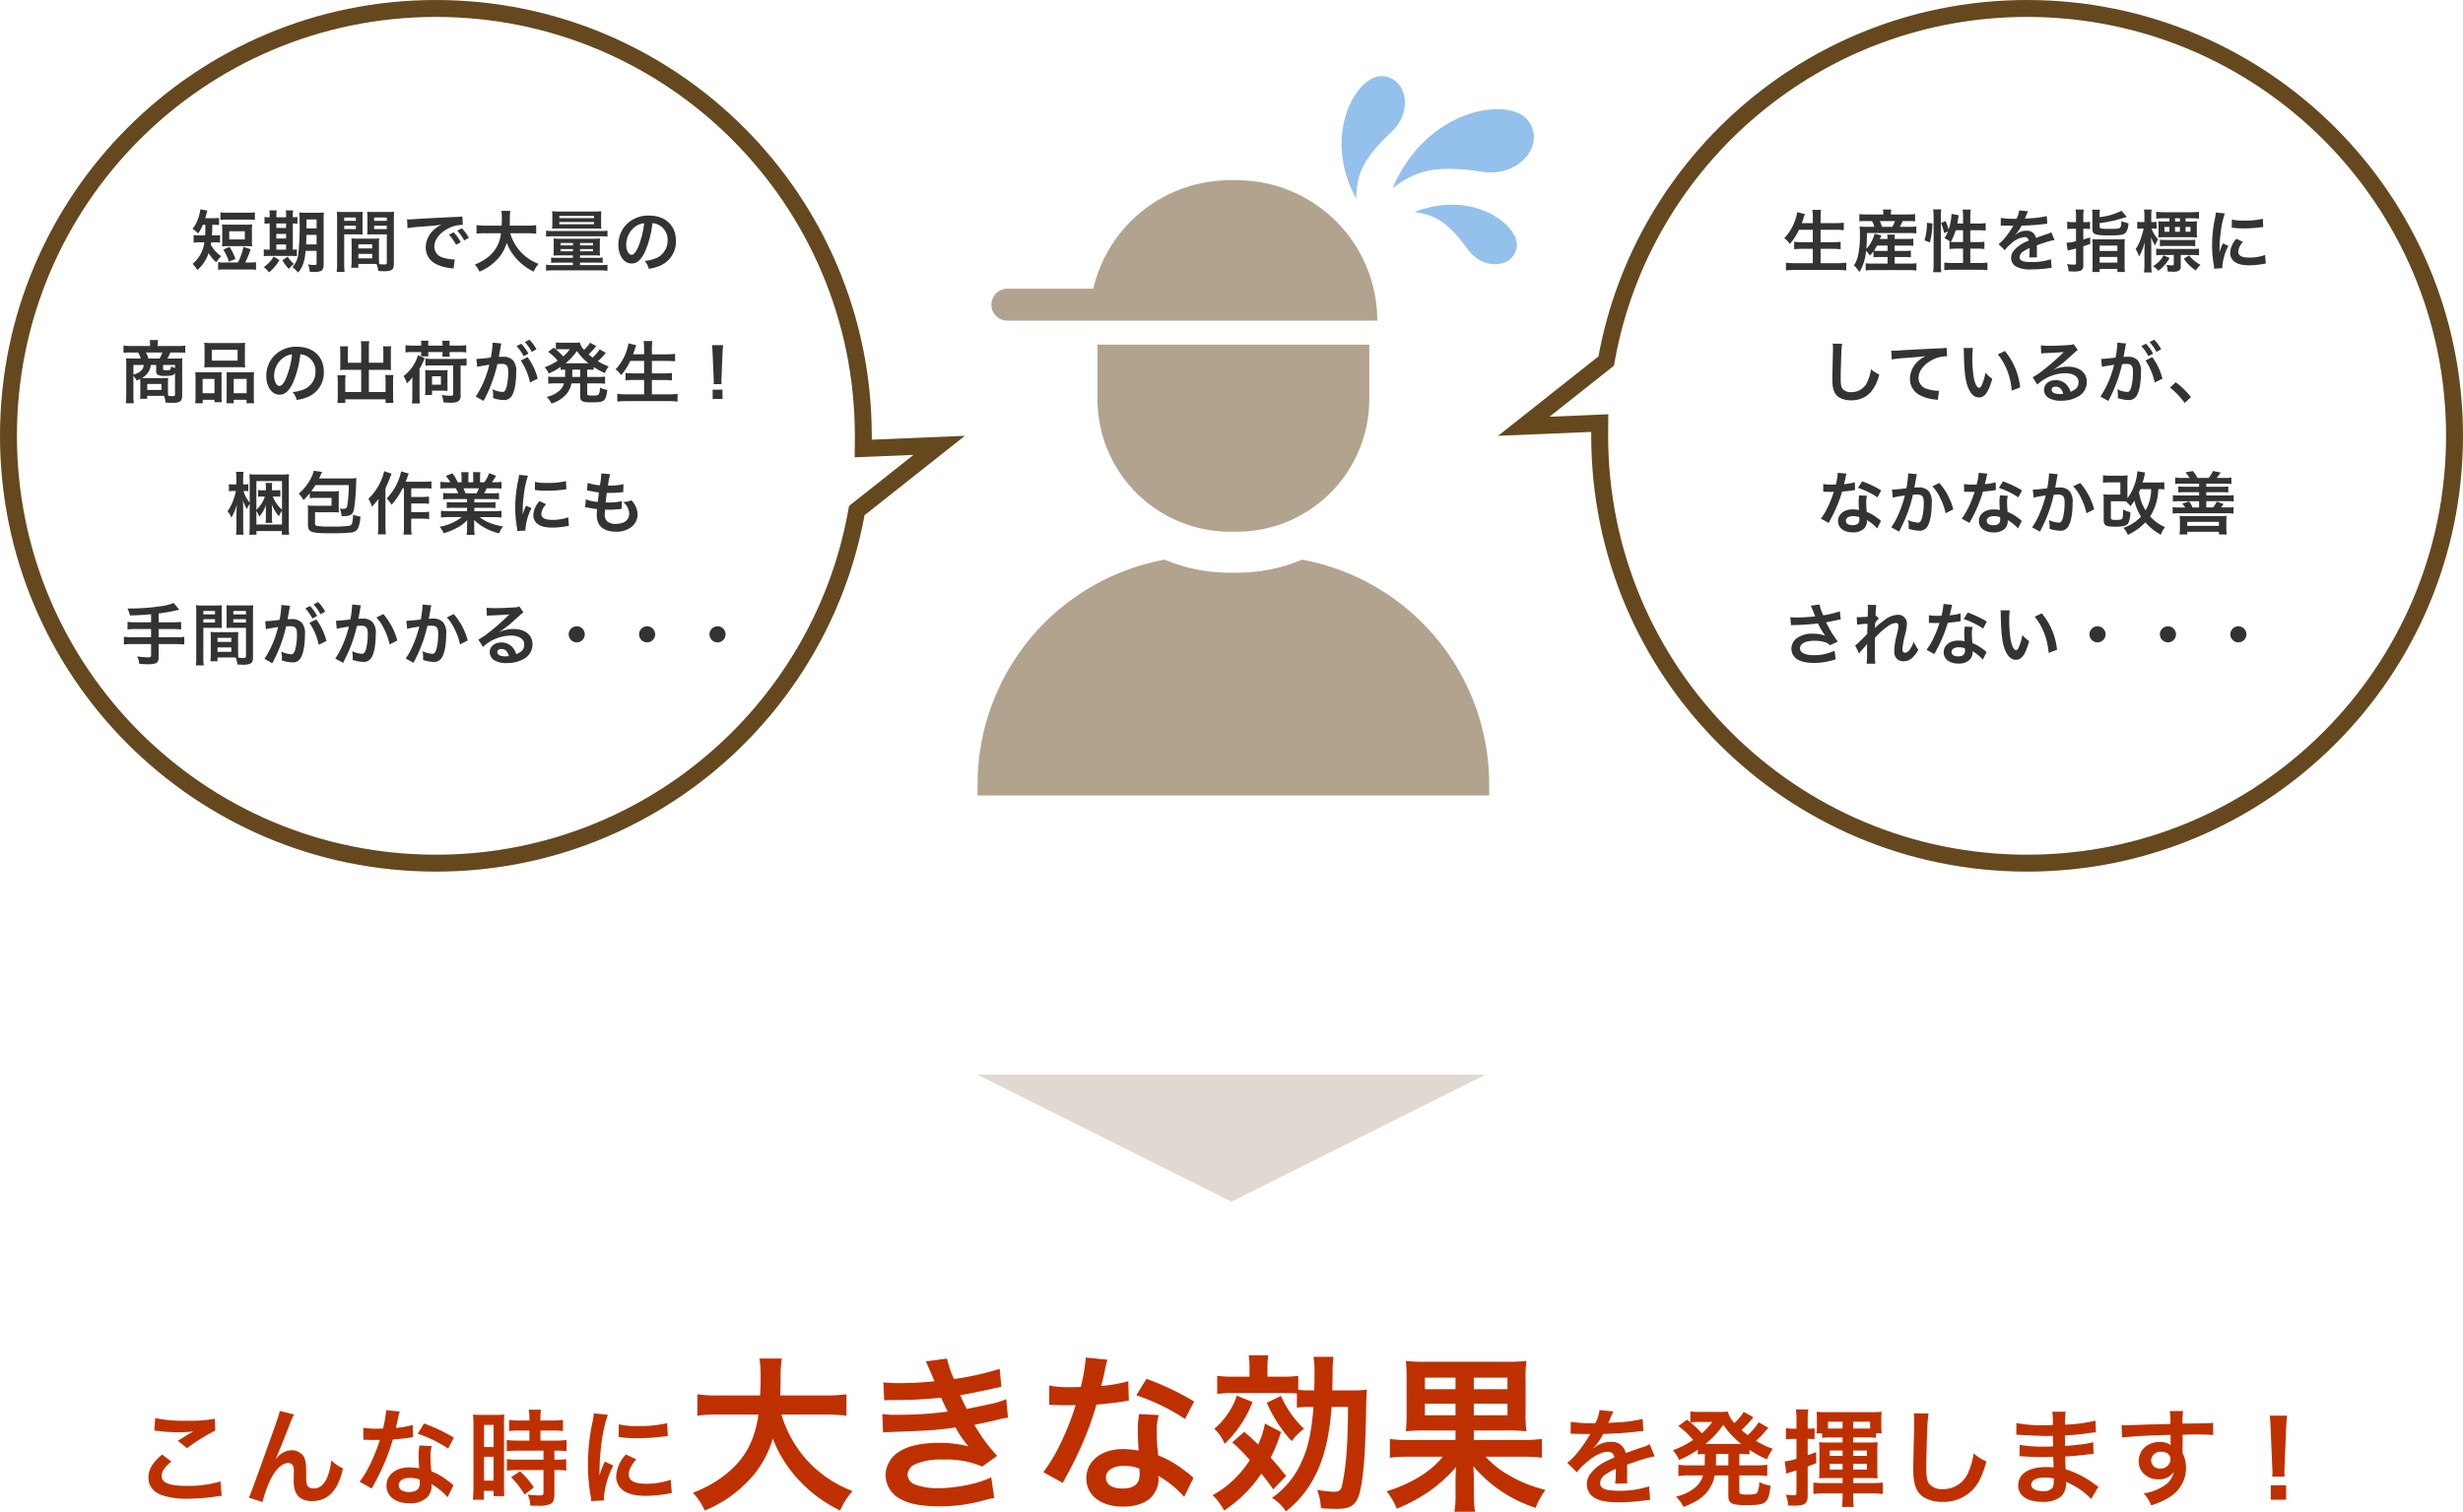
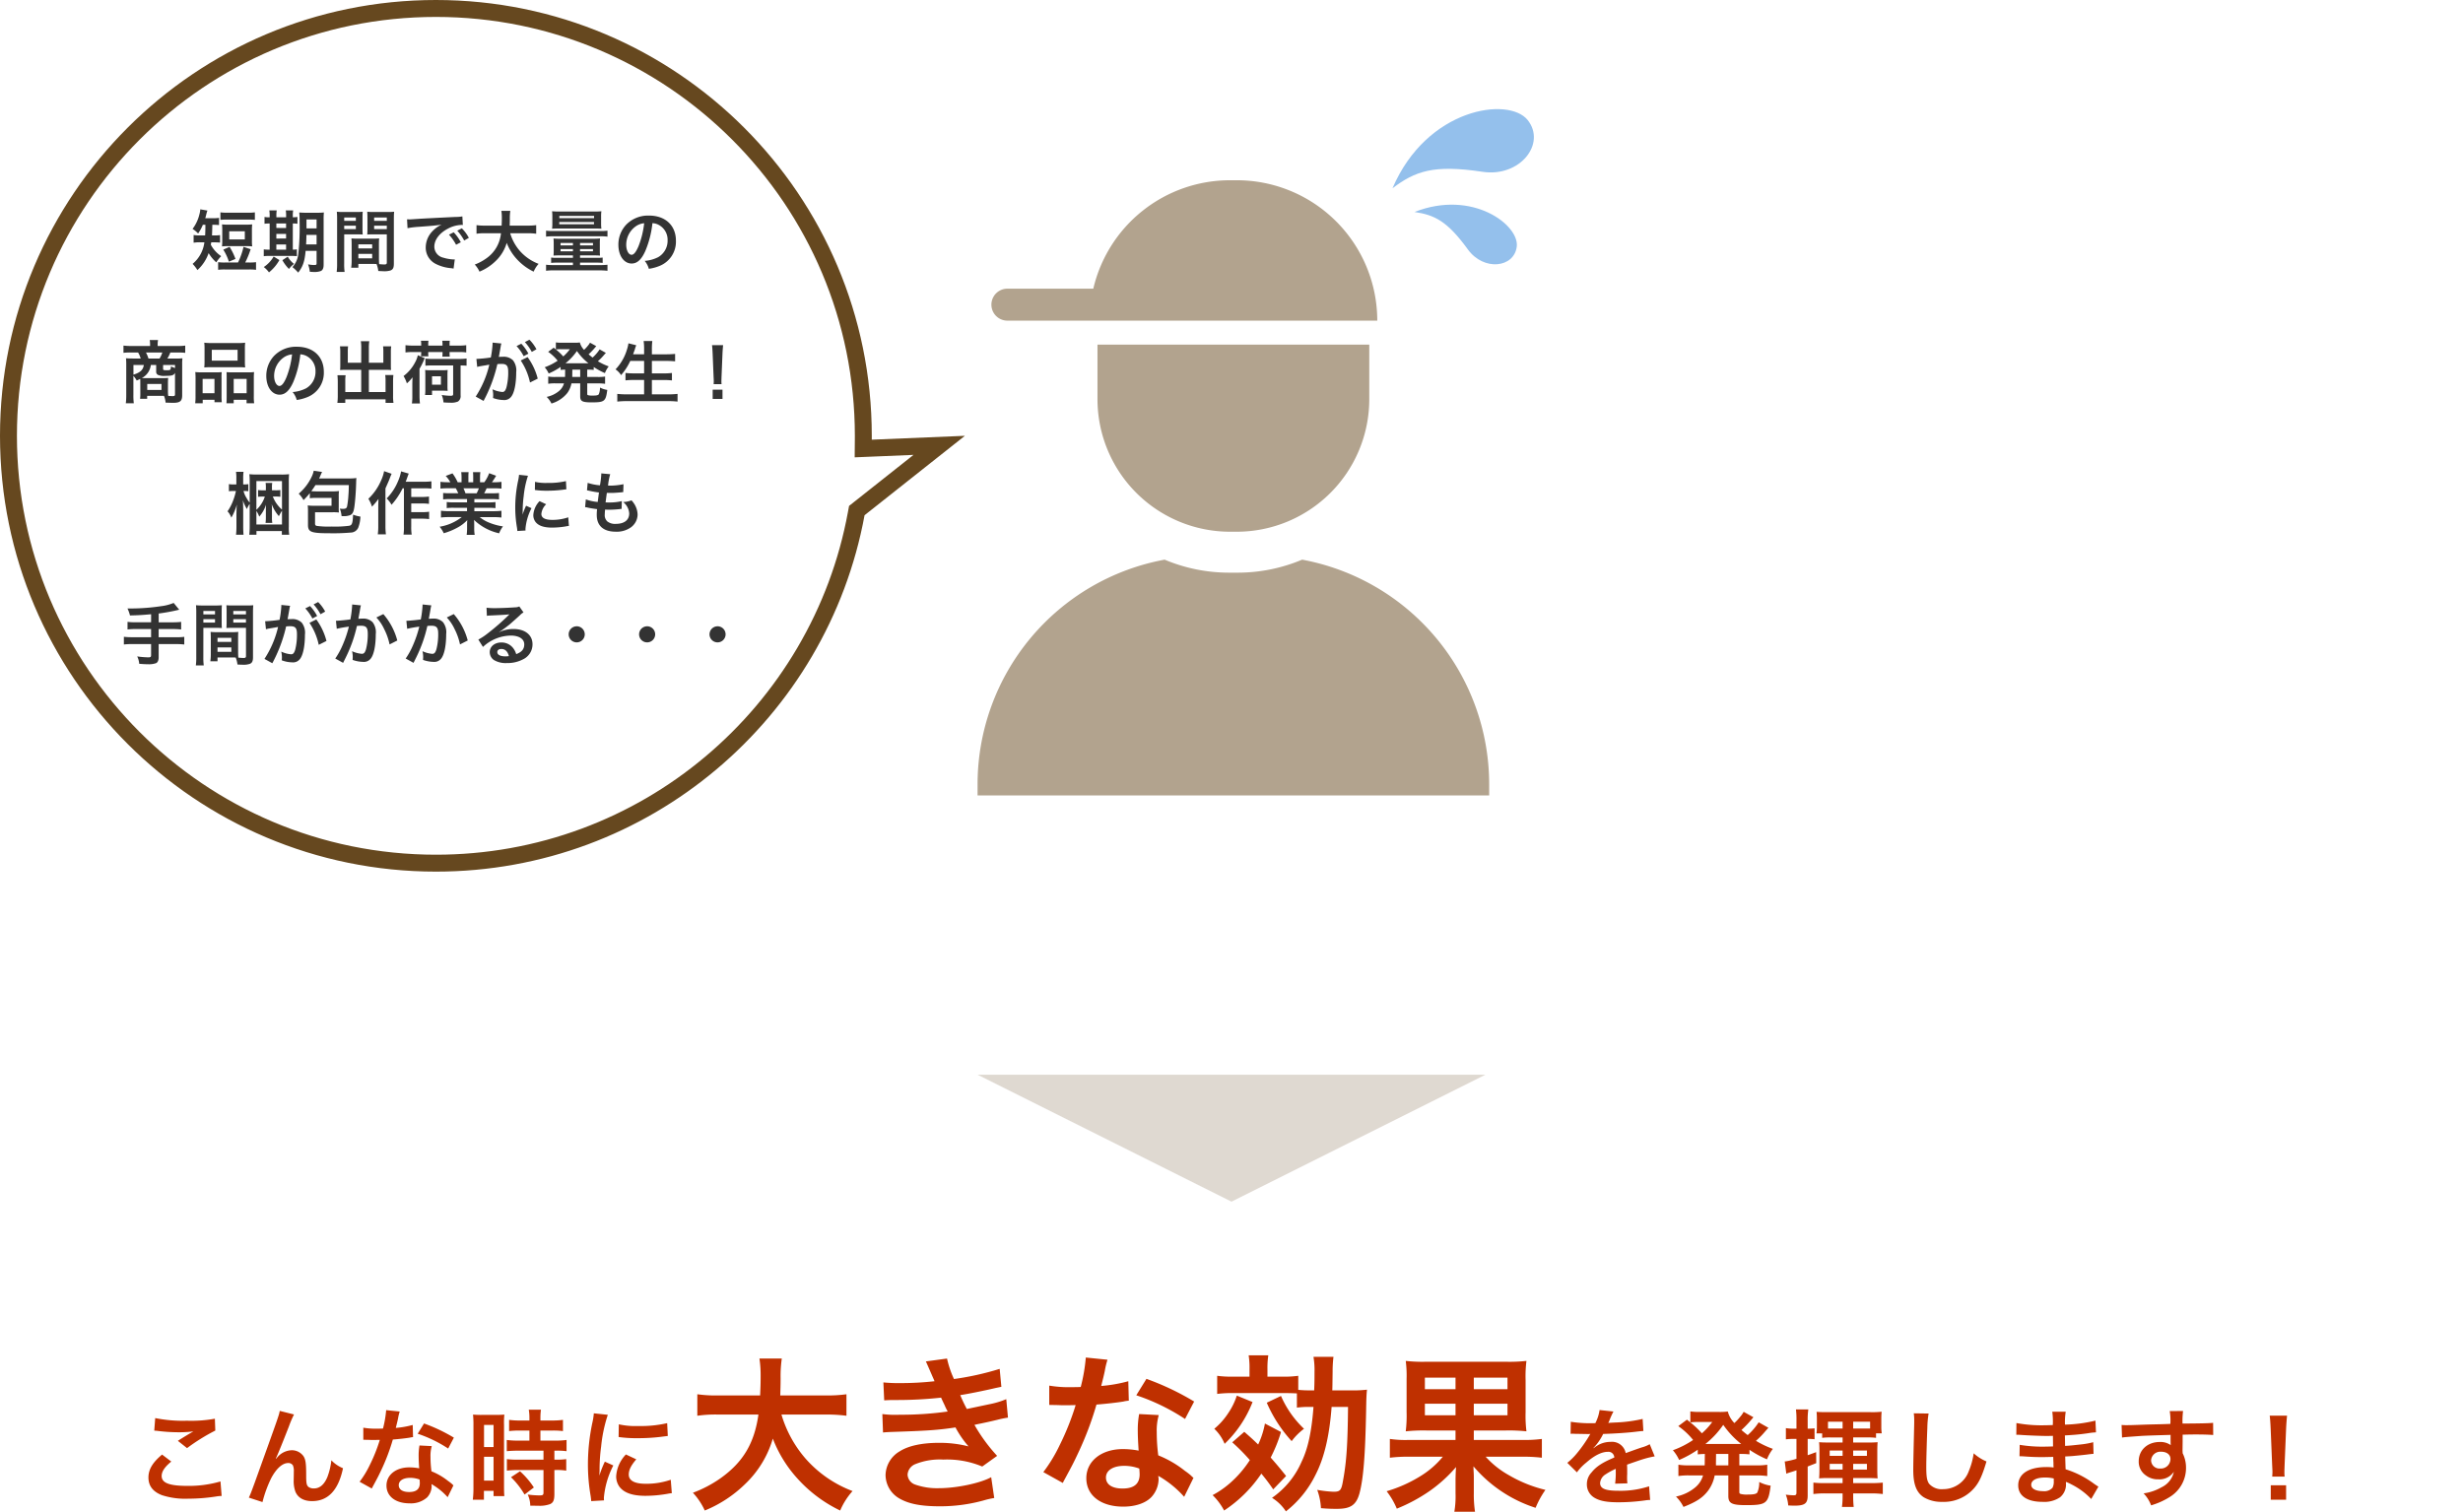
<svg xmlns="http://www.w3.org/2000/svg" width="582" height="357.28" viewBox="0 0 582 357.28">
  <g id="scene_b" transform="translate(-4488 -4145)">
-     <path id="パス_125" data-name="パス 125" d="M-50.64-8.7V-5.76h-2.48a14.682,14.682,0,0,1-1.92-.1V-4.1a16.782,16.782,0,0,1,1.936-.1h2.464V-.8h-4.112a18.759,18.759,0,0,1-2.224-.112V.912A20.575,20.575,0,0,1-54.7.8h9.792a18.653,18.653,0,0,1,2.176.112V-.912A17.537,17.537,0,0,1-44.96-.8H-48.8V-4.192h2.768a17.786,17.786,0,0,1,1.968.1v-1.76a16.607,16.607,0,0,1-1.968.1H-48.8V-8.7h3.376c.768,0,1.424.032,2.112.1v-1.76c-.656.064-1.344.1-2.16.1H-48.8V-11.5a14.918,14.918,0,0,1,.1-1.9h-2.048a13.046,13.046,0,0,1,.112,1.92v1.216h-2.608q.312-.84.432-1.2a3.833,3.833,0,0,1,.16-.528,2.529,2.529,0,0,0,.144-.416l-1.824-.448a8.683,8.683,0,0,1-.352,1.488,11.6,11.6,0,0,1-2.7,4.672,4.854,4.854,0,0,1,1.312,1.36A14.137,14.137,0,0,0-53.9-8.7ZM-36.3-2.192a13.477,13.477,0,0,1,1.472-.064h1.856V-.7H-36.64a9.371,9.371,0,0,1-1.5-.08v1.7a12.511,12.511,0,0,1,1.536-.08h8.88a11.446,11.446,0,0,1,1.568.1V-.784a12.592,12.592,0,0,1-1.52.08H-31.3V-2.256h2.4a11.647,11.647,0,0,1,1.44.064V-3.76A10.545,10.545,0,0,1-28.9-3.7h-2.4V-4.96h2.864A13.374,13.374,0,0,1-26.88-4.9v-1.7a9.094,9.094,0,0,1-1.536.08H-31.3a6.237,6.237,0,0,1,.064-1.024h-1.824a5.535,5.535,0,0,1,.064,1.024h-1.792c.192-.464.192-.464.352-.864l-1.616-.368A9.138,9.138,0,0,1-36.88-5.7,6.142,6.142,0,0,1-38-4.192a33.433,33.433,0,0,0,.144-3.728h9.888a13.489,13.489,0,0,1,1.792.08V-9.472a12.632,12.632,0,0,1-1.792.08H-30.08a13.5,13.5,0,0,0,.672-1.36h1.232a15.274,15.274,0,0,1,1.712.064v-1.728a12.817,12.817,0,0,1-1.808.1h-3.92v-.16a5.015,5.015,0,0,1,.1-1.008h-1.968a7.524,7.524,0,0,1,.08,1.008v.16H-37.9a11.661,11.661,0,0,1-1.744-.1v1.728a13.519,13.519,0,0,1,1.632-.064h1.36a5.146,5.146,0,0,1,.544,1.36H-37.76a16.294,16.294,0,0,1-1.824-.08c.048.528.08,1.12.08,1.76A22.621,22.621,0,0,1-40-2.384a7.283,7.283,0,0,1-.912,2.112A7.086,7.086,0,0,1-39.632,1.3a10.938,10.938,0,0,0,1.568-5.008,6.387,6.387,0,0,1,.928,1.1,10.616,10.616,0,0,0,.832-.976Zm3.328-2.768V-3.7h-1.872a13.394,13.394,0,0,1-1.36-.048,8.74,8.74,0,0,0,.736-1.216Zm-1.3-4.432a10.953,10.953,0,0,0-.544-1.36h3.584a8,8,0,0,1-.608,1.36Zm17.776-.784c.08-.416.192-1.072.24-1.376a4.045,4.045,0,0,1,.112-.576l-1.712-.32a13.5,13.5,0,0,1-.688,3.7,13.113,13.113,0,0,0-.736-2.032l-1.072.512a9.145,9.145,0,0,1,.736,2.384l.928-.448a6.632,6.632,0,0,1-.848,1.6,10.116,10.116,0,0,1,1.44.9c-.112-.016-.144-.016-.256-.032v1.728a13.261,13.261,0,0,1,1.776-.1h1.44V-.848H-17.68a14.47,14.47,0,0,1-1.888-.1V.864A13.015,13.015,0,0,1-17.68.752h6.432A12.929,12.929,0,0,1-9.376.864V-.944a14.366,14.366,0,0,1-1.872.1h-2.176V-4.24h1.584a11.959,11.959,0,0,1,1.744.1V-5.872a12.03,12.03,0,0,1-1.728.08h-1.6v-2.8h1.888a14.69,14.69,0,0,1,1.744.1v-1.776a11.327,11.327,0,0,1-1.76.1h-1.872v-1.6a10.624,10.624,0,0,1,.112-1.7h-1.936a10.759,10.759,0,0,1,.112,1.7v1.6Zm1.36,1.584v2.8h-1.68c-.512,0-.864-.016-1.216-.048A11.92,11.92,0,0,0-16.88-8.592Zm-7.824,2.88a20.025,20.025,0,0,0,.592-4.48l-1.3-.16a14.36,14.36,0,0,1-.576,4.16Zm2.672,7.04a15.529,15.529,0,0,1-.1-1.888V-11.824a12.964,12.964,0,0,1,.1-1.7h-1.92a10.624,10.624,0,0,1,.112,1.7V-.688a15.277,15.277,0,0,1-.112,2.016ZM-6.24-9.68A1.768,1.768,0,0,1-5.984-9.7c.144,0,.144,0,.448.016.352,0,1.76.032,2.016.032,0,0,.208-.016.272-.016a.783.783,0,0,0-.128.208A21.192,21.192,0,0,1-5.3-6.72,9.8,9.8,0,0,1-6.736-5.3l1.456,1.44A7.194,7.194,0,0,1-3.888-5.312,5.409,5.409,0,0,1-.608-6.96.878.878,0,0,1,.368-6.1,7.827,7.827,0,0,0-3.072-3.84a2.55,2.55,0,0,0-.7,1.776A2.32,2.32,0,0,0-2.608,0,6.872,6.872,0,0,0,.96.672a29.02,29.02,0,0,0,4.1-.288A4.714,4.714,0,0,1,5.792.32l-.16-2.064a13.9,13.9,0,0,1-4.7.672c-1.936,0-2.7-.336-2.7-1.168A1.684,1.684,0,0,1-.944-3.552,9.724,9.724,0,0,1,.592-4.384V-4A12.667,12.667,0,0,1,.5-2.144l1.856-.048A6.569,6.569,0,0,1,2.3-3.04c0-.112,0-.256.016-.528v-.64c0-.224,0-.224-.016-.64v-.176q2.064-.72,2.4-.816A14.123,14.123,0,0,1,6.48-6.272l-.752-1.84a5,5,0,0,1-1.184.48q-.6.192-2.448.864a2.105,2.105,0,0,0-2.288-1.7,3.868,3.868,0,0,0-2.256.72c-.208.16-.208.16-.32.24l-.016-.032A8.28,8.28,0,0,0-1.312-9.664C.3-9.712,2.336-9.84,3.5-9.984c.816-.1.816-.1,1.264-.128l-.112-1.824a21.615,21.615,0,0,1-4.192.544c-.88.048-.88.048-1.008.064.032-.064.064-.112.144-.288a12.224,12.224,0,0,1,.64-1.44l-2.1-.224A6.337,6.337,0,0,1-2.5-11.3,19.335,19.335,0,0,1-6.208-11.5ZM11.552-10.5H10.72a7.745,7.745,0,0,1-1.248-.1v1.744a8.44,8.44,0,0,1,1.248-.08h.832v2.944a13.155,13.155,0,0,1-2.24.384L9.6-3.76c.256-.08.32-.1.624-.176.672-.16,1.12-.272,1.328-.336V-.88c0,.352-.1.432-.48.432A12.273,12.273,0,0,1,9.424-.592,5.456,5.456,0,0,1,9.808,1.12c.592.032.848.048,1.168.048a5.084,5.084,0,0,0,1.568-.16c.5-.176.736-.608.736-1.328V-4.784l1.632-.56L14.9-6.88c-.752.24-1.008.3-1.616.48V-8.928h.352a11.161,11.161,0,0,1,1.232.064v-1.712a7.967,7.967,0,0,1-1.232.08H13.28v-1.36a11.373,11.373,0,0,1,.1-1.616h-1.92a11.779,11.779,0,0,1,.1,1.632Zm5.584-1.52a8.645,8.645,0,0,1,.08-1.424H15.344a10.1,10.1,0,0,1,.08,1.52v3.04c0,1.28.624,1.52,3.856,1.52,3.168,0,3.776-.144,4.256-1.008a4.7,4.7,0,0,0,.416-1.856,8.509,8.509,0,0,1-1.664-.512c-.032.96-.112,1.312-.32,1.536-.224.256-.688.3-2.864.3-1.712,0-1.968-.08-1.968-.592v-.784a28.152,28.152,0,0,0,3.472-.608c.608-.144,1.6-.432,2.96-.848L22.3-13.184a15.114,15.114,0,0,1-5.168,1.5ZM15.472-.288a9.655,9.655,0,0,1-.08,1.568h1.744V.56h4.192v.72H23.12a9.592,9.592,0,0,1-.08-1.632V-5.1A9.9,9.9,0,0,1,23.1-6.5a10.636,10.636,0,0,1-1.472.064H16.848A10.885,10.885,0,0,1,15.424-6.5a13.394,13.394,0,0,1,.048,1.36ZM17.136-4.96h4.192v1.28H17.136Zm0,2.688h4.192V-.928H17.136Zm20.3-8.368v-.768h1.424a16.269,16.269,0,0,1,1.76.08v-1.616a15.065,15.065,0,0,1-1.872.1H32.32a13.792,13.792,0,0,1-1.808-.1v1.632a13.234,13.234,0,0,1,1.824-.1h1.3v.768H32.464a12.225,12.225,0,0,1-1.472-.064,10.29,10.29,0,0,1,.064,1.1v1.584a8.312,8.312,0,0,1-.064,1.152,13.476,13.476,0,0,1,1.52-.064H38.64a13.658,13.658,0,0,1,1.52.064A8.413,8.413,0,0,1,40.1-8.08V-9.6a6.679,6.679,0,0,1,.064-1.1,13.289,13.289,0,0,1-1.472.064Zm-1.328,0H34.96v-.768h1.152Zm-2.48,1.28v1.136H32.448V-9.36Zm1.328,0h1.152v1.136H34.96Zm2.48,0h1.168v1.136H37.44Zm-7.76.368a8.058,8.058,0,0,1,.912.048v-1.632a5.351,5.351,0,0,1-.944.064h-.3v-1.3a11.179,11.179,0,0,1,.08-1.664H27.616a10.2,10.2,0,0,1,.1,1.664v1.3h-.64a4.452,4.452,0,0,1-1.056-.08v1.664a6.049,6.049,0,0,1,1.056-.064h.464a20.527,20.527,0,0,1-.592,2.128,10.138,10.138,0,0,1-1.3,2.736,6.709,6.709,0,0,1,.8,1.76A12.43,12.43,0,0,0,27.824-5.9c-.08,1.392-.1,1.76-.1,2.176V-.56a13.086,13.086,0,0,1-.112,1.952H29.44a15.588,15.588,0,0,1-.1-1.952V-4.768c0-.624-.016-1.04-.048-2.16a10.085,10.085,0,0,0,.96,1.952,8.038,8.038,0,0,1,.7-1.44,7.916,7.916,0,0,1-1.552-2.576ZM36.3-2.736h2.7a11.776,11.776,0,0,1,1.632.08V-4.24a11.855,11.855,0,0,1-1.664.08H32.16A11.581,11.581,0,0,1,30.5-4.24v1.584a15.5,15.5,0,0,1,1.68-.08h2.48V-.624c0,.288-.08.336-.608.336a6.16,6.16,0,0,1-1.12-.128,5.79,5.79,0,0,1,.3,1.6c.9.032.9.032,1.136.032A2.835,2.835,0,0,0,35.888.96,1.141,1.141,0,0,0,36.3-.08ZM31.376-4.8a10.511,10.511,0,0,1,1.584-.08h5.248a10.1,10.1,0,0,1,1.52.08V-6.336a15.519,15.519,0,0,1-1.632.064h-5.1a11.254,11.254,0,0,1-1.616-.08ZM37.04-1.856A9.02,9.02,0,0,0,39.888.912,5.828,5.828,0,0,1,40.976-.416,7.855,7.855,0,0,1,38.288-2.64Zm-4.784-.8a5.849,5.849,0,0,1-1.04,1.408A6.115,6.115,0,0,1,29.744-.1,5.944,5.944,0,0,1,31.024.992a9.767,9.767,0,0,0,2.64-3.008ZM46.144.384c-.016-.208-.016-.336-.016-.432A13.135,13.135,0,0,1,47.552-4.9l-1.28-.576A16.318,16.318,0,0,0,45.44-3.36c.016-.4.032-.528.032-.88a26.714,26.714,0,0,1,.24-3.536A22.059,22.059,0,0,1,46.72-12.56l-2.112-.224a10.469,10.469,0,0,1-.24,1.488,30.717,30.717,0,0,0-.656,6.256,27.908,27.908,0,0,0,.416,4.784c.048.368.064.464.08.752ZM48.352-9.2a18.994,18.994,0,0,0,2.88.176,28.659,28.659,0,0,0,3.424-.192c.768-.1,1.008-.128,1.136-.144L55.7-11.3a17.644,17.644,0,0,1-4.352.432,11.536,11.536,0,0,1-2.96-.256Zm1.1,2.64a5.227,5.227,0,0,0-1.472,3.3,2.68,2.68,0,0,0,.48,1.568c.7.944,1.984,1.392,3.968,1.392a19.731,19.731,0,0,0,3.312-.3A5.347,5.347,0,0,1,56.4-.7l-.16-2.032a11.244,11.244,0,0,1-3.808.608c-1.664,0-2.544-.48-2.544-1.392a3.619,3.619,0,0,1,1.136-2.3ZM-45.936,18.216a7.957,7.957,0,0,1,.064,1.088c0,.224,0,.56-.016,1.04-.1,4.016-.128,5.616-.128,6.448,0,2.144.464,3.376,1.568,4.112a5.216,5.216,0,0,0,2.8.7,6.056,6.056,0,0,0,4.8-2.032,9.856,9.856,0,0,0,1.9-4.08,6.91,6.91,0,0,1-1.936-1.232,10.726,10.726,0,0,1-.736,2.688,4.117,4.117,0,0,1-3.872,2.736,2.533,2.533,0,0,1-2.144-.832c-.32-.48-.416-1.056-.416-2.576,0-1.136.1-4.384.16-5.872a14.625,14.625,0,0,1,.192-2.16Zm13.952,3.744a23.226,23.226,0,0,1,2.656-.32c3.472-.256,4.1-.3,5.392-.5a7.052,7.052,0,0,0-2.224,1.6,5.641,5.641,0,0,0-1.52,3.776,4.281,4.281,0,0,0,2.288,3.856,9.626,9.626,0,0,0,3.744,1.056,3.4,3.4,0,0,1,.544.1l.288-2.176c-.16.016-.3.016-.32.016a9.71,9.71,0,0,1-2.384-.416,2.687,2.687,0,0,1-2.128-2.608c0-1.616,1.2-3.216,3.232-4.272a7.156,7.156,0,0,1,3.168-.864,2.478,2.478,0,0,1,.336.016l-.112-2.048a9.034,9.034,0,0,1-1.84.16c-4.432.208-7.088.352-7.984.4-2.352.16-2.352.16-2.64.16-.08,0-.256,0-.608-.016Zm16.976-2.72a7.645,7.645,0,0,1,.064,1.024c.064,4.432.352,6.752,1.008,8.352.64,1.536,1.5,2.32,2.576,2.32,1.36,0,2.288-1.3,3.12-4.416a7.9,7.9,0,0,1-1.6-1.456,11.8,11.8,0,0,1-.848,2.9c-.192.448-.416.688-.656.688-.512,0-1.024-1.024-1.3-2.688a29.942,29.942,0,0,1-.3-4.288,18.6,18.6,0,0,1,.128-2.432Zm8.08,1.52A13.966,13.966,0,0,1-4.656,24.7,16.22,16.22,0,0,1-3.632,29.32l1.984-.752a15.952,15.952,0,0,0-3.6-8.608Zm13.152,3.6a6.28,6.28,0,0,0,.656-.416c.32-.208,1.472-1.072,1.76-1.312.544-.464,1.712-1.5,2.512-2.24a3.43,3.43,0,0,1,.832-.656l-.992-1.408a2.358,2.358,0,0,1-.992.208c-1.552.112-3.5.192-4.864.192a14.471,14.471,0,0,1-1.888-.1l.08,1.92a5.4,5.4,0,0,1,.768-.08c2.9-.128,3.92-.192,4.528-.272l.016.016-.288.288a53.424,53.424,0,0,1-4.784,4.16,14.389,14.389,0,0,1-2.256,1.5L2.4,27.9a9.858,9.858,0,0,1,6.592-2.688c1.936,0,3.168.816,3.168,2.064,0,1.136-.576,1.824-1.9,2.32a4.3,4.3,0,0,0-.736-1.44A3.444,3.444,0,0,0,6.752,26.84C5.152,26.84,4,27.8,4,29.128a2.284,2.284,0,0,0,.96,1.84,5.413,5.413,0,0,0,3.1.736,7.916,7.916,0,0,0,3.872-.912,3.91,3.91,0,0,0,2.176-3.536c0-2.192-1.76-3.6-4.5-3.6a7.81,7.81,0,0,0-3.36.736Zm2.3,5.7a4.331,4.331,0,0,1-.832.064c-1.184,0-1.9-.368-1.9-1.008,0-.448.368-.736.944-.736C7.632,28.376,8.24,28.952,8.528,30.056ZM27.968,22.2a14.965,14.965,0,0,1,2.192,5.2l1.824-.912a14.881,14.881,0,0,0-2.4-5.088Zm-4.7-3.52a3.722,3.722,0,0,1,.128-.5l-2.08-.208v.288A22.506,22.506,0,0,1,20.9,21.5a32.862,32.862,0,0,1-3.408.336l.192,1.888a6.57,6.57,0,0,1,.656-.16l1.456-.24c.512-.1.512-.1.752-.128a23.534,23.534,0,0,1-3.216,7.536l1.856,1.024a34.351,34.351,0,0,0,3.264-8.7c.368-.032.624-.048.96-.048,1.232,0,1.6.432,1.6,1.9a14.217,14.217,0,0,1-.416,3.648c-.24.784-.5,1.088-.96,1.088A6.7,6.7,0,0,1,21.3,29a6.01,6.01,0,0,1,.16,1.36c0,.16-.016.4-.032.7a7.418,7.418,0,0,0,2.464.48,2.026,2.026,0,0,0,1.776-.72c.768-.88,1.232-3.072,1.232-5.824a3.881,3.881,0,0,0-.752-2.832,3.1,3.1,0,0,0-2.368-.848c-.288,0-.512.016-.992.032.048-.208.048-.208.1-.48.16-.864.272-1.52.352-1.984Zm3.712.112a10.8,10.8,0,0,1,1.68,2.384l1.12-.592a10.369,10.369,0,0,0-1.68-2.352Zm4.7.752a9.253,9.253,0,0,0-1.664-2.256l-1.072.56a11.788,11.788,0,0,1,1.632,2.32ZM33.76,28.6a17.221,17.221,0,0,1,3.472,3.648l1.488-1.392a18.7,18.7,0,0,0-3.6-3.52ZM-44.72,48.736a16.346,16.346,0,0,1-.48,2.784c-.352.016-.624.016-.816.016a11.109,11.109,0,0,1-2.16-.144v1.824l.848.016c.336.016.432.016.64.016.192,0,.288,0,1.008-.016a24.615,24.615,0,0,1-1.5,3.776,14.564,14.564,0,0,1-1.552,2.56l1.84,1.024c.1-.192.1-.192.3-.576.608-1.12.752-1.408,1.12-2.192a30.711,30.711,0,0,0,1.76-4.64c.992-.08,1.968-.192,2.544-.288a3.12,3.12,0,0,1,.512-.08l-.048-1.84a13.724,13.724,0,0,1-2.56.448c.176-.7.256-1.024.336-1.408a8.009,8.009,0,0,1,.256-1.072Zm10.24,4.16a25.257,25.257,0,0,0-4.512-2.144l-.96,1.552a19.583,19.583,0,0,1,4.608,2.24Zm-.064,7.216a2.865,2.865,0,0,1-.24-.224,5.9,5.9,0,0,0-.56-.432,10,10,0,0,0-2.528-1.472,16.988,16.988,0,0,1-.144-2.192,5.333,5.333,0,0,1,.192-1.616l-1.856-.1a8.487,8.487,0,0,0-.128,1.616c0,.48.032,1.1.08,1.84a7.947,7.947,0,0,0-1.488-.144c-2.032,0-3.456,1.136-3.456,2.752,0,1.632,1.376,2.688,3.488,2.688a3.694,3.694,0,0,0,2.656-.9,2.557,2.557,0,0,0,.688-1.7c0-.064-.016-.176-.032-.32A9.677,9.677,0,0,1-35.424,61.9Zm-5.12-.88s.032.384.032.544c0,.9-.528,1.344-1.616,1.344-.992,0-1.568-.384-1.568-1.04,0-.672.672-1.1,1.712-1.1A4.033,4.033,0,0,1-39.664,59.232Zm11.552-10.368v.3a24.622,24.622,0,0,1-.416,3.232c-.88.128-2.816.32-3.408.32l.192,1.888A28.684,28.684,0,0,1-28.88,54.1a27.143,27.143,0,0,1-1.552,4.528A17.48,17.48,0,0,1-32.1,61.632l1.856,1.024c.08-.16.08-.176.128-.272l.24-.48a34.315,34.315,0,0,0,1.92-4.5,33.846,33.846,0,0,0,.976-3.472c.368-.032.608-.048.928-.048,1.264,0,1.632.432,1.632,1.9a14.217,14.217,0,0,1-.416,3.648c-.24.784-.5,1.088-.96,1.088a6.619,6.619,0,0,1-2.336-.624,6.01,6.01,0,0,1,.16,1.36c0,.16-.016.384-.032.7a7.763,7.763,0,0,0,2.464.464,2.026,2.026,0,0,0,1.776-.72c.768-.88,1.232-3.072,1.232-5.824a3.881,3.881,0,0,0-.752-2.832,3.1,3.1,0,0,0-2.368-.848c-.3,0-.528.016-.992.048.048-.208.048-.24.112-.592.224-1.2.224-1.2.272-1.536.048-.256.064-.336.1-.544a3.723,3.723,0,0,1,.128-.5Zm5.728,3.072a10.355,10.355,0,0,1,1.84,2.736,14.382,14.382,0,0,1,1.28,3.632l1.824-.928a15.531,15.531,0,0,0-3.3-6.24Zm10.944-3.2a16.346,16.346,0,0,1-.48,2.784c-.352.016-.624.016-.816.016a11.109,11.109,0,0,1-2.16-.144v1.824l.848.016c.336.016.432.016.64.016.192,0,.288,0,1.008-.016a24.615,24.615,0,0,1-1.5,3.776,14.564,14.564,0,0,1-1.552,2.56l1.84,1.024c.1-.192.1-.192.3-.576.608-1.12.752-1.408,1.12-2.192a30.712,30.712,0,0,0,1.76-4.64c.992-.08,1.968-.192,2.544-.288a3.12,3.12,0,0,1,.512-.08l-.048-1.84a13.724,13.724,0,0,1-2.56.448c.176-.7.256-1.024.336-1.408a8.01,8.01,0,0,1,.256-1.072ZM-1.2,52.9a25.257,25.257,0,0,0-4.512-2.144l-.96,1.552a19.583,19.583,0,0,1,4.608,2.24Zm-.064,7.216a2.865,2.865,0,0,1-.24-.224,5.9,5.9,0,0,0-.56-.432,10,10,0,0,0-2.528-1.472,16.988,16.988,0,0,1-.144-2.192,5.333,5.333,0,0,1,.192-1.616l-1.856-.1A8.487,8.487,0,0,0-6.528,55.7c0,.48.032,1.1.08,1.84a7.947,7.947,0,0,0-1.488-.144c-2.032,0-3.456,1.136-3.456,2.752,0,1.632,1.376,2.688,3.488,2.688a3.694,3.694,0,0,0,2.656-.9,2.557,2.557,0,0,0,.688-1.7c0-.064-.016-.176-.032-.32A9.677,9.677,0,0,1-2.144,61.9Zm-5.12-.88s.032.384.032.544c0,.9-.528,1.344-1.616,1.344-.992,0-1.568-.384-1.568-1.04,0-.672.672-1.1,1.712-1.1A4.033,4.033,0,0,1-6.384,59.232ZM5.168,48.864v.3A24.622,24.622,0,0,1,4.752,52.4c-.88.128-2.816.32-3.408.32l.192,1.888A28.684,28.684,0,0,1,4.4,54.1a27.143,27.143,0,0,1-1.552,4.528,17.48,17.48,0,0,1-1.664,3.008L3.04,62.656c.08-.16.08-.176.128-.272l.24-.48a34.315,34.315,0,0,0,1.92-4.5A33.846,33.846,0,0,0,6.3,53.936c.368-.032.608-.048.928-.048,1.264,0,1.632.432,1.632,1.9a14.217,14.217,0,0,1-.416,3.648c-.24.784-.5,1.088-.96,1.088A6.619,6.619,0,0,1,5.152,59.9a6.01,6.01,0,0,1,.16,1.36c0,.16-.016.384-.032.7a7.763,7.763,0,0,0,2.464.464,2.026,2.026,0,0,0,1.776-.72c.768-.88,1.232-3.072,1.232-5.824A3.881,3.881,0,0,0,10,53.056a3.1,3.1,0,0,0-2.368-.848c-.3,0-.528.016-.992.048.048-.208.048-.24.112-.592.224-1.2.224-1.2.272-1.536.048-.256.064-.336.1-.544a3.722,3.722,0,0,1,.128-.5ZM10.9,51.936a10.355,10.355,0,0,1,1.84,2.736,14.382,14.382,0,0,1,1.28,3.632l1.824-.928a15.531,15.531,0,0,0-3.3-6.24Zm21.52-.976a13.39,13.39,0,0,1-1.584.08H27.3c.176-.608.3-1.056.448-1.7a2.564,2.564,0,0,1,.176-.656l-1.872-.3a11.2,11.2,0,0,1-.4,2.32,12.373,12.373,0,0,1-1.936,4.048c-.016-.336-.016-.512-.016-.928V50.992a13.221,13.221,0,0,1,.08-1.648,13.054,13.054,0,0,1-1.712.08H19.68a12.9,12.9,0,0,1-1.744-.1v1.76a17.305,17.305,0,0,1,1.744-.08h2.352v2.9H19.68a15.851,15.851,0,0,1-1.648-.064,15.274,15.274,0,0,1,.064,1.712v4.256c0,1.392.464,1.68,2.768,1.68,1.728,0,2.592-.224,3.008-.768a5.467,5.467,0,0,0,.512-2.688,6.261,6.261,0,0,1-1.712-.624v.24a6.754,6.754,0,0,1-.144,1.808c-.128.32-.48.416-1.472.416-1.12,0-1.264-.064-1.264-.624V55.472h2.24c.56,0,.912.016,1.28.032a5.164,5.164,0,0,1,1.1,1.12,9.509,9.509,0,0,0,.944-1.3,11.44,11.44,0,0,0,1.552,3.76,9.589,9.589,0,0,1-4.176,2.656,5.6,5.6,0,0,1,1.072,1.68,13.883,13.883,0,0,0,4.144-2.96A13.431,13.431,0,0,0,31.6,63.392a5.788,5.788,0,0,1,.992-1.808,10.173,10.173,0,0,1-3.536-2.544,10.357,10.357,0,0,0,1.184-2.384,12.735,12.735,0,0,0,.768-4.048,6.754,6.754,0,0,1,1.408.08Zm-3.1,1.648A10.219,10.219,0,0,1,28,57.616a10.634,10.634,0,0,1-1.552-4.32c.144-.3.16-.368.3-.688Zm7.264-2.656a8.684,8.684,0,0,1-1.6-.1v1.536a11.7,11.7,0,0,1,1.6-.08H40.64v.72H37.248a11.006,11.006,0,0,1-1.52-.064v1.424a11.465,11.465,0,0,1,1.52-.064H40.64V54.1H36.064a10.09,10.09,0,0,1-1.616-.08v1.52a10.854,10.854,0,0,1,1.616-.08H40.64v1.472H39.1a6.679,6.679,0,0,0-.816-1.424l-1.616.512a7.916,7.916,0,0,1,.7.912h-1.36a10.091,10.091,0,0,1-1.616-.08V58.4a9.085,9.085,0,0,1,1.616-.1H47.152a9.192,9.192,0,0,1,1.616.1V56.848a10.091,10.091,0,0,1-1.616.08h-1.36a1.756,1.756,0,0,0,.176-.192c.32-.416.32-.416.464-.592l-1.6-.608a8.392,8.392,0,0,1-.864,1.392H42.336V55.456h4.848a10.573,10.573,0,0,1,1.632.08v-1.52a10.321,10.321,0,0,1-1.632.08H42.336v-.768h3.7a11.34,11.34,0,0,1,1.5.064V51.968a10.882,10.882,0,0,1-1.5.064h-3.7v-.72h4.32a11.528,11.528,0,0,1,1.616.08V49.856a8.772,8.772,0,0,1-1.616.1H44.8a13.238,13.238,0,0,0,.944-1.28L43.92,48.32a7.39,7.39,0,0,1-1.008,1.632H40.256a10.455,10.455,0,0,0-1.072-1.632l-1.76.32a11.38,11.38,0,0,1,.976,1.312Zm1.264,13.36v-.624h7.472v.624h1.856a11.363,11.363,0,0,1-.1-1.584V60.192a7.838,7.838,0,0,1,.08-1.28,9.849,9.849,0,0,1-1.344.064H37.36a10.846,10.846,0,0,1-1.328-.064,8.216,8.216,0,0,1,.08,1.328v1.472a11.942,11.942,0,0,1-.1,1.6Zm0-2.976h7.472v.944H37.84Zm-93.648,24.44a6.014,6.014,0,0,1,.7-.048,55.757,55.757,0,0,0,5.68-.384A17.693,17.693,0,0,0-47.7,87.256a7.433,7.433,0,0,0-2.768-.48,6.116,6.116,0,0,0-4.08,1.152A3.113,3.113,0,0,0-55.7,90.312a2.985,2.985,0,0,0,.944,2.16c.816.784,2.4,1.216,4.448,1.216a16.517,16.517,0,0,0,5.072-.864l-.256-2.048A11.117,11.117,0,0,1-50.3,91.848c-2.176,0-3.36-.576-3.36-1.616,0-1.136,1.28-1.792,3.456-1.792a8.019,8.019,0,0,1,2.528.368,2.827,2.827,0,0,1,1.1.688l1.856-.848c-.56-.752-1.264-1.792-1.7-2.528-.16-.288-.528-.96-1.1-2.032q1.992-.384,2.352-.48c.544-.112.72-.16,1.136-.224l-.224-1.9a24.344,24.344,0,0,1-3.92.944,13.406,13.406,0,0,1-.88-2.56l-2.064.272c.08.128.768,1.824,1.04,2.528-.992.128-3.12.272-4.32.272a10.97,10.97,0,0,1-1.552-.08Zm19.824.688c.016-.192.032-.288.032-.288l.032-.944c.1-.128.128-.16.192-.256a1.455,1.455,0,0,1,.224-.288,2.677,2.677,0,0,1,.464-.48l-.592-.672c-.112.032-.176.064-.192.064.032-.976.048-1.1.064-1.424.032-.32.048-.528.048-.608a2.231,2.231,0,0,1,.064-.592l-2.032-.032a5.316,5.316,0,0,1,.048.9c0,.368-.016.864-.016,1.312-.016.368-.016.368-.032.608-.752.048-1.632.1-1.936.1a4.962,4.962,0,0,1-.656-.032l.1,1.808a20.617,20.617,0,0,1,2.448-.224c0,.432-.016.464-.016.832-.032.624-.032.8-.048,1.568-.3.336-.3.336-1.808,1.824a7.169,7.169,0,0,1-1.04.912l.928,1.9a9.135,9.135,0,0,1,.736-.912,12.46,12.46,0,0,0,1.136-1.344l.032-.016c-.032.432-.032.432-.032,2.144a14.044,14.044,0,0,1-.112,2.544h2.064a21.593,21.593,0,0,1-.08-2.64c-.016-1.776-.016-1.776-.016-1.9,0-.448,0-.9.032-1.616A18.189,18.189,0,0,1-33.04,85.1a3.832,3.832,0,0,1,1.984-.864c.432,0,.656.208.656.592a10.145,10.145,0,0,1-.336,2.016,16.139,16.139,0,0,0-.656,4.016,2.282,2.282,0,0,0,.832,2.016,2.377,2.377,0,0,0,1.376.416,3.1,3.1,0,0,0,2.368-1.152,7.3,7.3,0,0,0,1.12-1.584,7.778,7.778,0,0,1-1.072-1.92,7.854,7.854,0,0,1-.928,1.824,1.6,1.6,0,0,1-1.12.816c-.416,0-.656-.288-.656-.8a20.232,20.232,0,0,1,.672-3.6,11.446,11.446,0,0,0,.4-2.448A2.064,2.064,0,0,0-30.64,82.3a5.728,5.728,0,0,0-3.376,1.5,11.732,11.732,0,0,0-1.952,1.664Zm16.224-5.728a16.346,16.346,0,0,1-.48,2.784c-.352.016-.624.016-.816.016a11.109,11.109,0,0,1-2.16-.144v1.824l.848.016c.336.016.432.016.64.016.192,0,.288,0,1.008-.016a24.615,24.615,0,0,1-1.5,3.776,14.564,14.564,0,0,1-1.552,2.56l1.84,1.024c.1-.192.1-.192.3-.576.608-1.12.752-1.408,1.12-2.192a30.712,30.712,0,0,0,1.76-4.64c.992-.08,1.968-.192,2.544-.288a3.12,3.12,0,0,1,.512-.08l-.048-1.84a13.724,13.724,0,0,1-2.56.448c.176-.7.256-1.024.336-1.408a8.01,8.01,0,0,1,.256-1.072ZM-9.52,83.9a25.257,25.257,0,0,0-4.512-2.144l-.96,1.552a19.582,19.582,0,0,1,4.608,2.24Zm-.064,7.216a2.865,2.865,0,0,1-.24-.224,5.9,5.9,0,0,0-.56-.432,10,10,0,0,0-2.528-1.472,16.988,16.988,0,0,1-.144-2.192,5.333,5.333,0,0,1,.192-1.616l-1.856-.1a8.487,8.487,0,0,0-.128,1.616c0,.48.032,1.1.08,1.84a7.947,7.947,0,0,0-1.488-.144c-2.032,0-3.456,1.136-3.456,2.752,0,1.632,1.376,2.688,3.488,2.688a3.694,3.694,0,0,0,2.656-.9,2.557,2.557,0,0,0,.688-1.7c0-.064-.016-.176-.032-.32A9.677,9.677,0,0,1-10.464,92.9Zm-5.12-.88s.032.384.032.544c0,.9-.528,1.344-1.616,1.344-.992,0-1.568-.384-1.568-1.04,0-.672.672-1.1,1.712-1.1A4.033,4.033,0,0,1-14.7,90.232Zm8.416-8.992a7.645,7.645,0,0,1,.064,1.024c.064,4.432.352,6.752,1.008,8.352.64,1.536,1.5,2.32,2.576,2.32,1.36,0,2.288-1.3,3.12-4.416a7.9,7.9,0,0,1-1.6-1.456,11.8,11.8,0,0,1-.848,2.9c-.192.448-.416.688-.656.688-.512,0-1.024-1.024-1.3-2.688a29.942,29.942,0,0,1-.3-4.288A18.6,18.6,0,0,1-4.1,81.24Zm8.08,1.52A13.966,13.966,0,0,1,4.064,86.7,16.22,16.22,0,0,1,5.088,91.32l1.984-.752a15.952,15.952,0,0,0-3.6-8.608ZM16.64,85.016a1.9,1.9,0,1,0,1.9,1.9A1.9,1.9,0,0,0,16.64,85.016Zm16.64,0a1.9,1.9,0,1,0,1.9,1.9A1.9,1.9,0,0,0,33.28,85.016Zm16.64,0a1.9,1.9,0,1,0,1.9,1.9A1.9,1.9,0,0,0,49.92,85.016Z" transform="translate(4967 4208)" fill="#333" />
    <path id="パス_126" data-name="パス 126" d="M-254.55-15.875a7.5,7.5,0,0,1,.925.075,39.419,39.419,0,0,0,4.575.3,26.649,26.649,0,0,0,3.75-.2c-1.15.65-2.375,1.4-3.675,2.225l2.175,1.725a45.963,45.963,0,0,1,6.675-4.15l-.1-2.8a31,31,0,0,1-6.6.475,32.789,32.789,0,0,1-7.5-.625Zm1.85,5.65c-2.25,1.875-3.225,3.525-3.225,5.425,0,1.95,1.05,3.35,3.2,4.175a17.883,17.883,0,0,0,6.25.825,42.775,42.775,0,0,0,6.75-.55,9.94,9.94,0,0,1,1.1-.1l-.275-3.425a26.662,26.662,0,0,1-7.85,1.05c-4.225,0-6.05-.7-6.05-2.325,0-1.075.7-2.125,2.275-3.425Zm26.875.95c.55-1.175,1.65-3.9,3.075-7.55a24.086,24.086,0,0,1,1.225-2.875l-3.375-.85c-.175,1.025-.175,1.025-5.925,17-.8,2.175-1.025,2.775-1.375,3.5L-228.975,1a28.678,28.678,0,0,1,2.1-5.725c1.225-2.25,2.625-3.5,3.975-3.5a1.238,1.238,0,0,1,1.125.575,3.412,3.412,0,0,1,.2,1.475c0,.25,0,.85-.025,1.75v.25a7.245,7.245,0,0,0,.425,2.775c.625,1.425,2,2.175,3.925,2.175,3.775,0,6.225-2.6,7.3-7.775a7.818,7.818,0,0,1-2.75-1.875,15.668,15.668,0,0,1-.95,3.975c-.725,1.75-1.8,2.675-3.125,2.675a2.1,2.1,0,0,1-1.325-.35c-.45-.375-.55-.875-.55-2.675,0-2.875-.125-3.775-.625-4.575a3.385,3.385,0,0,0-2.8-1.425A4.677,4.677,0,0,0-225.3-9.775c-.325.375-.325.375-.475.55Zm26.075-11.45a25.54,25.54,0,0,1-.75,4.35c-.55.025-.975.025-1.275.025a17.358,17.358,0,0,1-3.375-.225v2.85l1.325.025c.525.025.675.025,1,.025.3,0,.45,0,1.575-.025a38.46,38.46,0,0,1-2.35,5.9,22.756,22.756,0,0,1-2.425,4l2.875,1.6c.15-.3.15-.3.475-.9.95-1.75,1.175-2.2,1.75-3.425a47.986,47.986,0,0,0,2.75-7.25c1.55-.125,3.075-.3,3.975-.45a4.874,4.874,0,0,1,.8-.125l-.075-2.875a21.443,21.443,0,0,1-4,.7c.275-1.1.4-1.6.525-2.2a12.516,12.516,0,0,1,.4-1.675Zm16,6.5a39.465,39.465,0,0,0-7.05-3.35l-1.5,2.425a30.6,30.6,0,0,1,7.2,3.5Zm-.1,11.275a4.48,4.48,0,0,1-.375-.35,9.217,9.217,0,0,0-.875-.675,15.619,15.619,0,0,0-3.95-2.3,26.543,26.543,0,0,1-.225-3.425,8.333,8.333,0,0,1,.3-2.525l-2.9-.15a13.261,13.261,0,0,0-.2,2.525c0,.75.05,1.725.125,2.875a12.418,12.418,0,0,0-2.325-.225c-3.175,0-5.4,1.775-5.4,4.3,0,2.55,2.15,4.2,5.45,4.2a5.772,5.772,0,0,0,4.15-1.4A4,4,0,0,0-189-2.75c0-.1-.025-.275-.05-.5a15.12,15.12,0,0,1,3.825,3.1Zm-8-1.375s.05.6.05.85c0,1.4-.825,2.1-2.525,2.1-1.55,0-2.45-.6-2.45-1.625,0-1.05,1.05-1.725,2.675-1.725A6.3,6.3,0,0,1-191.85-4.325ZM-165.9-15.9v2.375h-2.575a19.23,19.23,0,0,1-2.775-.15v2.65c.775-.075,1.7-.125,2.75-.125h5.925v2.125H-168.5a18.552,18.552,0,0,1-2.725-.125v2.725a22.39,22.39,0,0,1,2.675-.15h5.975V-1.25c0,.55-.15.675-.925.675a22.272,22.272,0,0,1-2.8-.2,6.444,6.444,0,0,1,.6,2.625c1.725.025,1.725.025,1.95.025a7.007,7.007,0,0,0,2.75-.4c.75-.35,1-.95,1-2.4v-5.65h.325a13.593,13.593,0,0,1,2.475.15V-9.15a15.248,15.248,0,0,1-2.475.125H-160V-11.15h.425a16.26,16.26,0,0,1,2.45.125v-2.65a18.451,18.451,0,0,1-2.725.15h-3.45V-15.9h2.75a18.136,18.136,0,0,1,2.575.125v-2.65a18.431,18.431,0,0,1-2.6.15H-163.3v-.675a13.292,13.292,0,0,1,.125-1.875h-2.875a11.173,11.173,0,0,1,.15,1.875v.675h-2.2a18.187,18.187,0,0,1-2.6-.15v2.65a21.171,21.171,0,0,1,2.675-.125ZM-179.125-2.525a22.776,22.776,0,0,1-.15,2.975h2.625v-2.1h2.275V-.4h2.55c-.05-.625-.075-1.175-.075-2.5V-17.2a18.758,18.758,0,0,1,.075-2.475c-.6.05-1.05.075-2.175.075h-3.025a21.659,21.659,0,0,1-2.2-.075,23.433,23.433,0,0,1,.1,2.525Zm2.5-14.7h2.25V-12h-2.25Zm0,7.525h2.25v5.625h-2.25Zm11.775,7.25a19.185,19.185,0,0,0-3.275-3.825l-2.125,1.4a19.1,19.1,0,0,1,3.2,4.1ZM-148.275.6c-.025-.325-.025-.525-.025-.675a20.524,20.524,0,0,1,2.225-7.575l-2-.9a25.5,25.5,0,0,0-1.3,3.3c.025-.625.05-.825.05-1.375a41.74,41.74,0,0,1,.375-5.525,34.467,34.467,0,0,1,1.575-7.475l-3.3-.35a16.358,16.358,0,0,1-.375,2.325,48,48,0,0,0-1.025,9.775,43.607,43.607,0,0,0,.65,7.475c.075.575.1.725.125,1.175Zm3.45-14.975a29.677,29.677,0,0,0,4.5.275,44.78,44.78,0,0,0,5.35-.3c1.2-.15,1.575-.2,1.775-.225l-.15-3.025a27.568,27.568,0,0,1-6.8.675,18.026,18.026,0,0,1-4.625-.4Zm1.725,4.125a8.167,8.167,0,0,0-2.3,5.15,4.188,4.188,0,0,0,.75,2.45c1.1,1.475,3.1,2.175,6.2,2.175a30.829,30.829,0,0,0,5.175-.475,8.355,8.355,0,0,1,1.025-.15l-.25-3.175a17.569,17.569,0,0,1-5.95.95c-2.6,0-3.975-.75-3.975-2.175,0-1.075.525-2.15,1.775-3.6Zm47.115-9.43a35.608,35.608,0,0,1,5,.28v-5.08a33.308,33.308,0,0,1-5.04.28h-10.6c.04-1.48.08-2.4.08-4.04a29.8,29.8,0,0,1,.28-4.68h-5.28a26.727,26.727,0,0,1,.28,4c0,2.08-.04,2.72-.12,4.72h-9.8a31.614,31.614,0,0,1-5.04-.28v5.08a30.4,30.4,0,0,1,5-.28h9.44c-.96,6.8-3.64,11.28-9,15.08a28.709,28.709,0,0,1-6.48,3.4,15.7,15.7,0,0,1,2.8,4.2,29.65,29.65,0,0,0,9.56-6.28A24.18,24.18,0,0,0-108.385-14a30.022,30.022,0,0,0,6.04,9.68A32.464,32.464,0,0,0-92.465,3a16.471,16.471,0,0,1,2.92-4.6,27.914,27.914,0,0,1-11.04-7.6,27.931,27.931,0,0,1-5.76-10.48Zm13.92-3.36c.84-.04,1.04-.08,2.72-.08a96.435,96.435,0,0,0,10.72-.56c.32.72.44.96.84,1.8.32.76.48,1,.72,1.48a78.694,78.694,0,0,1-11.32.76,23.707,23.707,0,0,1-4.12-.16l.16,4.36c.68-.08.96-.08,1.64-.12,8.68-.28,11.24-.44,15.48-1.08a24.083,24.083,0,0,0,3.08,4.48,27.566,27.566,0,0,0-6.92-.84c-4.04,0-7.24.68-9.32,2a6.68,6.68,0,0,0-3.36,5.56A6.442,6.442,0,0,0-78.665.04C-76.425,1.4-73.505,2-68.9,2A38.511,38.511,0,0,0-58.665.64a19.783,19.783,0,0,1,2.6-.6l-.72-4.92c-2.52,1.4-8.16,2.6-12.32,2.6a15.592,15.592,0,0,1-5.72-.88,2.637,2.637,0,0,1-1.72-2.32,2.886,2.886,0,0,1,1.72-2.44A15.43,15.43,0,0,1-68.1-9.04,21.51,21.51,0,0,1-58.9-7.4l3.52-2.52a40,40,0,0,1-5.36-7.32c.48-.12.48-.12,1.48-.32.96-.2,2.28-.48,3.92-.88.92-.24,1.76-.4,2.52-.52l-.4-4.36a20.2,20.2,0,0,1-3.8,1.16c-.24.04-2.08.44-5.52,1.16a36.018,36.018,0,0,1-1.56-3.28c1.24-.16,5.68-1.04,8.36-1.68.96-.2.96-.2,1.36-.28l-.4-4.24a67.2,67.2,0,0,1-10.8,2.4,23.448,23.448,0,0,1-1.64-4.84l-5,.68c.04.08.6,1.32,1.6,3.64.32.72.32.72.44,1.04a71.089,71.089,0,0,1-8.24.44,33.557,33.557,0,0,1-3.84-.16Zm47.64-10.12a40.865,40.865,0,0,1-1.2,6.96c-.88.04-1.56.04-2.04.04a27.773,27.773,0,0,1-5.4-.36v4.56l2.12.04c.84.04,1.08.04,1.6.04.48,0,.72,0,2.52-.04a61.538,61.538,0,0,1-3.76,9.44,36.41,36.41,0,0,1-3.88,6.4l4.6,2.56c.24-.48.24-.48.76-1.44,1.52-2.8,1.88-3.52,2.8-5.48a76.779,76.779,0,0,0,4.4-11.6c2.48-.2,4.92-.48,6.36-.72a7.8,7.8,0,0,1,1.28-.2l-.12-4.6a34.309,34.309,0,0,1-6.4,1.12c.44-1.76.64-2.56.84-3.52a20.024,20.024,0,0,1,.64-2.68Zm25.6,10.4A63.143,63.143,0,0,0-20.1-28.12l-2.4,3.88a48.956,48.956,0,0,1,11.52,5.6Zm-.16,18.04a7.162,7.162,0,0,1-.6-.56,14.749,14.749,0,0,0-1.4-1.08,24.991,24.991,0,0,0-6.32-3.68,42.47,42.47,0,0,1-.36-5.48,13.333,13.333,0,0,1,.48-4.04l-4.64-.24a21.217,21.217,0,0,0-.32,4.04c0,1.2.08,2.76.2,4.6a19.868,19.868,0,0,0-3.72-.36c-5.08,0-8.64,2.84-8.64,6.88,0,4.08,3.44,6.72,8.72,6.72,2.84,0,5.24-.8,6.64-2.24a6.392,6.392,0,0,0,1.72-4.24c0-.16-.04-.44-.08-.8a24.192,24.192,0,0,1,6.12,4.96Zm-12.8-2.2s.08.96.08,1.36c0,2.24-1.32,3.36-4.04,3.36-2.48,0-3.92-.96-3.92-2.6,0-1.68,1.68-2.76,4.28-2.76A10.083,10.083,0,0,1-21.785-6.92Zm41.16-14.56c-.44,5.84-1.32,9.88-2.8,12.92a20.143,20.143,0,0,1-7,8.56,10.449,10.449,0,0,1,3.28,3.2,24.77,24.77,0,0,0,7-8.64c2.04-3.96,3.28-9.12,3.8-16.04h3.88c-.08,8.72-.36,12.96-1.16,17.28-.4,2.44-.68,2.76-2.28,2.76a28.174,28.174,0,0,1-3.84-.44,14.574,14.574,0,0,1,.88,4.32,37.853,37.853,0,0,0,3.84.16c3.16,0,4.48-.92,5.24-3.56.96-3.48,1.4-9.2,1.6-19.88.04-2.52.08-3.6.2-4.72a29.75,29.75,0,0,1-4.08.16h-4.12c.04-.8.04-1.72.08-4.4a28.408,28.408,0,0,1,.2-3.52h-4.72a19.306,19.306,0,0,1,.24,3.64c0,1.28,0,2.48-.08,4.28h-.76a26.289,26.289,0,0,1-3-.12v-3.32a25.322,25.322,0,0,1-3.96.2H8.495v-1.72a20.539,20.539,0,0,1,.2-3.32H4.055a19.09,19.09,0,0,1,.2,3.32v1.72H.535a26.015,26.015,0,0,1-3.92-.2v4.28a28.091,28.091,0,0,1,3.76-.2h11.88c1.48,0,2.56.04,3.2.08v3.36a20.912,20.912,0,0,1,3.28-.16ZM.175-13.12a45.783,45.783,0,0,1,4.16,4.2A25.718,25.718,0,0,1-.585-3.28,21.833,21.833,0,0,1-4.465-.64,14.672,14.672,0,0,1-1.745,3a31.508,31.508,0,0,0,8.8-8.72A46.516,46.516,0,0,1,9.855-2L12.9-5.16c-1.68-2.12-2.28-2.8-3.64-4.36a35.29,35.29,0,0,0,2.44-6.04l-3.8-2A20.043,20.043,0,0,1,6.3-12.6c-1.28-1.24-1.72-1.64-3.28-3Zm1.08-11.04A16.128,16.128,0,0,1-.785-20a16.449,16.449,0,0,1-3.28,3.68,10.261,10.261,0,0,1,2.44,3.56,27.324,27.324,0,0,0,6.6-9.88Zm7.08,1.68a32.676,32.676,0,0,0,5.88,9.08,14.279,14.279,0,0,1,2.92-2.92,23.693,23.693,0,0,1-5.44-7.76Zm44.6,6.56v2.24H41.9a25.278,25.278,0,0,1-4.48-.24v4.44a34.665,34.665,0,0,1,4.48-.24h8.04a21.085,21.085,0,0,1-5.44,4.68,32.589,32.589,0,0,1-7.84,3.48,17.628,17.628,0,0,1,2.4,4.12,39.3,39.3,0,0,0,7.68-4.12,33.362,33.362,0,0,0,6.32-5.72c-.08,1.2-.08,1.2-.12,2.76v3.48a21.8,21.8,0,0,1-.28,4.32h4.88a27.156,27.156,0,0,1-.28-4.36V-4.56c0-.44,0-.96-.04-1.56-.04-.8-.04-.8-.04-1.32a32.1,32.1,0,0,0,14.68,9.8,20.92,20.92,0,0,1,2.32-4.24,31.555,31.555,0,0,1-8.64-3.48,21.253,21.253,0,0,1-5.48-4.36h8.76a36.681,36.681,0,0,1,4.52.24v-4.44a30.776,30.776,0,0,1-4.56.24H57.255v-2.24h7.6a39.575,39.575,0,0,1,4.84.2,29.8,29.8,0,0,1-.2-4.56V-27.8a29.473,29.473,0,0,1,.2-4.56,36.925,36.925,0,0,1-4.8.2H45.935a35.492,35.492,0,0,1-4.76-.2,27.847,27.847,0,0,1,.2,4.24v7.84a31.139,31.139,0,0,1-.2,4.56,40.382,40.382,0,0,1,4.84-.2Zm0-12.48v2.72h-7.24V-28.4Zm4.32,0h7.96v2.72h-7.96Zm-4.32,6.16v2.72h-7.24v-2.72Zm4.32,0h7.96v2.72h-7.96Zm22.87,7.115a2.762,2.762,0,0,1,.4-.025c.225,0,.225,0,.7.025.55,0,2.75.05,3.15.05,0,0,.325-.025.425-.025a1.223,1.223,0,0,0-.2.325,33.112,33.112,0,0,1-3,4.275,15.315,15.315,0,0,1-2.25,2.225l2.275,2.25A11.241,11.241,0,0,1,83.8-8.3c1.925-1.7,3.675-2.575,5.125-2.575a1.372,1.372,0,0,1,1.525,1.35C87.625-8.35,86.2-7.4,85.075-6a3.984,3.984,0,0,0-1.1,2.775A3.625,3.625,0,0,0,85.8,0c1.275.75,2.925,1.05,5.575,1.05a45.344,45.344,0,0,0,6.4-.45,7.366,7.366,0,0,1,1.15-.1l-.25-3.225a21.721,21.721,0,0,1-7.35,1.05C88.3-1.675,87.1-2.2,87.1-3.5a2.632,2.632,0,0,1,1.3-2.05,15.194,15.194,0,0,1,2.4-1.3v.6a19.792,19.792,0,0,1-.15,2.9l2.9-.075a10.264,10.264,0,0,1-.075-1.325c0-.175,0-.4.025-.825v-1c0-.35,0-.35-.025-1V-7.85q3.225-1.125,3.75-1.275A22.068,22.068,0,0,1,100-9.8l-1.175-2.875a7.81,7.81,0,0,1-1.85.75q-.937.3-3.825,1.35a3.289,3.289,0,0,0-3.575-2.65A6.043,6.043,0,0,0,86.05-12.1c-.325.25-.325.25-.5.375l-.025-.05a12.937,12.937,0,0,0,2.3-3.325c2.525-.075,5.7-.275,7.525-.5,1.275-.15,1.275-.15,1.975-.2l-.175-2.85a33.773,33.773,0,0,1-6.55.85c-1.375.075-1.375.075-1.575.1.05-.1.1-.175.225-.45a19.1,19.1,0,0,1,1-2.25l-3.275-.35a9.9,9.9,0,0,1-1,3.1,30.21,30.21,0,0,1-5.8-.325Zm31.7,6.675c0,.275,0,.45-.025.775h-3.575a15.1,15.1,0,0,1-2.625-.15V-5.15a15.972,15.972,0,0,1,2.625-.15h3.2a5.683,5.683,0,0,1-1.775,2.775A10.337,10.337,0,0,1,105.025-.3,9.125,9.125,0,0,1,106.8,2.15c3.075-1.2,4.575-2.2,5.825-3.85a8.792,8.792,0,0,0,1.55-3.6H117.4V-.45c0,1.75.8,2.175,4.2,2.175,4.8,0,5.25-.375,5.8-4.6a8.53,8.53,0,0,1-2.7-.875,5.848,5.848,0,0,1-.45,2.5c-.275.35-.875.475-2.25.475A5.782,5.782,0,0,1,120.4-.9c-.375-.1-.4-.15-.4-.675V-5.3h3.975a19.072,19.072,0,0,1,2.625.15V-7.825a14.931,14.931,0,0,1-2.625.15H120v-2.7a20.153,20.153,0,0,1,2.4.1V-11.35a25.057,25.057,0,0,0,4.125,2.25,10.2,10.2,0,0,1,1.4-2.475,22.184,22.184,0,0,1-4-1.9,19.365,19.365,0,0,0,2.25-2.3c.5-.55.55-.625.7-.775l-2.3-1.3a14.741,14.741,0,0,1-2.6,3.025c-.525-.4-.8-.625-1.475-1.2a25.817,25.817,0,0,0,1.85-1.875c.575-.675.9-1.05.975-1.15l-2.3-1.275c-.075.125-.075.125-.2.325a4.384,4.384,0,0,1-.525.725,13.143,13.143,0,0,1-1.475,1.6,6.155,6.155,0,0,1-1.55-2.725,14.4,14.4,0,0,1-2.15.1H110.5a14.286,14.286,0,0,1-2.075-.125v2.6l-.8-.65-2.05,1.525a17.126,17.126,0,0,1,3.5,3.275A21.444,21.444,0,0,1,104.3-11.25a9.459,9.459,0,0,1,1.475,2.3,24.646,24.646,0,0,0,4.4-2.425v1.1c.625-.05.9-.075,1.675-.1Zm2.675-1.925h2.9v2.7h-2.925V-8.25Zm-.9-7.55a16.168,16.168,0,0,1-2.45,2.675,21.509,21.509,0,0,0-2.725-2.575,11.129,11.129,0,0,1,1.525-.1Zm-.95,5.2h-.675A20.874,20.874,0,0,0,116.2-17.25a20.943,20.943,0,0,0,4.25,4.525h-7.8Zm31.75-1.55v1.2h-3.325c-1.1,0-1.575-.025-2.225-.075.05.625.075,1,.075,2.225V-6.8c0,1.05-.025,1.575-.075,2.2a19.466,19.466,0,0,1,2.225-.075H144.4v1.2H140a22.048,22.048,0,0,1-2.5-.125V-.9a21.247,21.247,0,0,1,2.775-.15H144.4v.7a17.884,17.884,0,0,1-.15,2.5h2.775A22.229,22.229,0,0,1,146.9-.325V-1.05h4.25a22.494,22.494,0,0,1,2.75.15V-3.6c-.35.05-1.625.125-2.525.125H146.9v-1.2h3.55c.9,0,1.45.025,2.225.075-.05-.575-.075-1.225-.075-2.25v-4.075c0-1,.025-1.575.075-2.225a21.32,21.32,0,0,1-2.2.075H146.9v-1.2h3.575a12.035,12.035,0,0,1,1.825.1V-15.25h1.35a11.034,11.034,0,0,1-.1-1.65v-1.725a16.832,16.832,0,0,1,.075-1.725,20.975,20.975,0,0,1-2.625.1H140.8c-1.225,0-2.025-.025-2.55-.075a16.494,16.494,0,0,1,.075,1.725v1.85a9.977,9.977,0,0,1-.1,1.525h1.35v1.05a12.834,12.834,0,0,1,1.85-.1Zm0-2.1h-3.45V-18h3.45Zm2.5,0V-18h4v1.625Zm-2.5,5.2v1.25h-3.05v-1.25Zm2.5,0h3.25v1.25H146.9Zm-2.5,3.15v1.35h-3.05v-1.35Zm2.5,0h3.25v1.35H146.9ZM133.5-16.35h-.75a10.124,10.124,0,0,1-1.75-.125v2.65a13.181,13.181,0,0,1,1.7-.1h.8v4.7a17.8,17.8,0,0,1-2.5.6,1.227,1.227,0,0,0-.275.025l.375,2.9a3.911,3.911,0,0,1,.525-.2q1.575-.487,1.875-.6v5.225c0,.525-.125.675-.625.675a16.467,16.467,0,0,1-1.9-.15,8.8,8.8,0,0,1,.575,2.55c.675.025.975.05,1.375.05,2.55,0,3.225-.5,3.225-2.4V-7.4c.55-.225.55-.225,2.025-.8l-.025-2.6c-1.225.45-1.525.575-2,.725v-3.85h.275a12.561,12.561,0,0,1,1.35.075v-2.575a12.561,12.561,0,0,1-1.35.075h-.275V-18.2a17.839,17.839,0,0,1,.15-2.7h-2.925a19.407,19.407,0,0,1,.125,2.725Zm27.725-3.625a12.434,12.434,0,0,1,.1,1.7c0,.35,0,.875-.025,1.625-.15,6.275-.2,8.775-.2,10.075,0,3.35.725,5.275,2.45,6.425a8.151,8.151,0,0,0,4.375,1.1,9.462,9.462,0,0,0,7.5-3.175c1.225-1.375,1.975-3,2.975-6.375a10.8,10.8,0,0,1-3.025-1.925,16.76,16.76,0,0,1-1.15,4.2,6.432,6.432,0,0,1-6.05,4.275,3.959,3.959,0,0,1-3.35-1.3c-.5-.75-.65-1.65-.65-4.025,0-1.775.15-6.85.25-9.175a22.85,22.85,0,0,1,.3-3.375ZM204.85-2.65c-.35-.2-.475-.3-.9-.575A22.361,22.361,0,0,0,197.1-6.75c-.025-.6-.025-.6-.1-3.025.975-.05,1.35-.075,1.7-.1,1.875-.175,3-.3,3.375-.35.575-.075,1.2-.15,1.625-.175l-.075-2.75a18.5,18.5,0,0,1-3.1.55c-2.3.25-2.3.25-3.55.325-.025-1.55-.025-1.85-.05-2.475,2.2-.125,3.175-.2,5.375-.5a15.638,15.638,0,0,1,1.975-.225l-.125-2.775a33.823,33.823,0,0,1-7.2.95,15.5,15.5,0,0,1,.175-3.05H193.95a17.836,17.836,0,0,1,.125,3.15c-.625.025-1.475.05-1.875.05a32.873,32.873,0,0,1-6.725-.525L185.45-14.9h.4c.075,0,.275,0,.55.025,1.675.125,4.9.25,6.125.25.375,0,.775,0,1.575-.025.025,1.425.025,2.275.025,2.5-.7.025-1.55.05-2.05.05a32.237,32.237,0,0,1-5.825-.425l-.05,2.7c.375,0,.625,0,.95.025,2.075.15,3,.175,4.525.175.525,0,1.3-.025,2.5-.05.025,1,.025,1,.05,1.35v.55a4.818,4.818,0,0,1,.025.6,13.062,13.062,0,0,0-1.675-.1c-4.2,0-6.675,1.6-6.675,4.325,0,2.475,2.1,3.9,5.75,3.9a6.656,6.656,0,0,0,4.125-1.075,3.9,3.9,0,0,0,1.4-3.375v-.275a11.124,11.124,0,0,1,1.35.625A16.869,16.869,0,0,1,203.15.275ZM194.3-4.575v.6a3.169,3.169,0,0,1-.3,1.6,2.6,2.6,0,0,1-2.175.8c-1.775,0-2.85-.575-2.85-1.5,0-1.075,1.225-1.725,3.25-1.725A8.774,8.774,0,0,1,194.3-4.575ZM224.75-13.3v-1.625c1.975-.05,2.425-.05,3.025-.05,2.075,0,3.275.05,4.2.125l-.025-2.875c-.925.1-2.875.15-7.225.175a19.653,19.653,0,0,1,.125-2.975l-3.15.025a13.565,13.565,0,0,1,.15,3.025c-1.3.05-1.3.05-2.125.075-2.05.05-2.3.05-3.925.1-3.225.125-3.625.125-4.25.125a10.887,10.887,0,0,1-1.225-.05l.1,2.975c.675-.1.675-.1,4.45-.375,1.1-.075,3.45-.15,7.025-.25,0,.675,0,2.075.025,2.125a1.03,1.03,0,0,0,.025.3,4.178,4.178,0,0,0-2.6-.75c-2.9,0-4.975,1.9-4.975,4.55A3.906,3.906,0,0,0,216.1-5.275a4.607,4.607,0,0,0,2.9.9,4.118,4.118,0,0,0,3.675-1.775,5.262,5.262,0,0,1-2.9,3.65,11.8,11.8,0,0,1-4.25,1.45A8.2,8.2,0,0,1,217.3,1.775a17.477,17.477,0,0,0,4.525-2.05,8.021,8.021,0,0,0,3.725-6.75,7.608,7.608,0,0,0-.8-3.525c0-.3-.025-.5-.025-.6Zm-2.875,4.125a2.278,2.278,0,0,1-2.45,2.25A1.973,1.973,0,0,1,217.3-8.9a2.19,2.19,0,0,1,2.325-2C221-10.9,221.875-10.225,221.875-9.175Zm26.975,4.15a8.928,8.928,0,0,1-.05-1.05c0-.35,0-.35.05-1.8l.35-8.5c.05-1.075.15-2.375.225-3.05h-4.1c.1.7.175,1.95.225,3.05l.35,8.5c.075,1.5.075,1.5.075,1.775,0,.3-.025.55-.05,1.075ZM249.2.45V-2.975h-3.625V.45Z" transform="translate(4779 4499)" fill="#bf3000" />
    <path id="パス_20" data-name="パス 20" d="M0,0H120L60,30Z" transform="translate(4719 4399)" fill="#dfd9d1" />
    <path id="パス_45" data-name="パス 45" d="M316.512,207.448v12.881a31.337,31.337,0,0,1-31.337,31.338h-1.548a31.337,31.337,0,0,1-31.337-31.338V207.448Zm-15.863,50.821a39.236,39.236,0,0,1-15.276,3.076h-1.944a39.232,39.232,0,0,1-15.276-3.076,54.007,54.007,0,0,0-44.2,53.087V314H344.845v-2.644A54.007,54.007,0,0,0,300.649,258.269ZM285.22,168.6h-1.639A33.17,33.17,0,0,0,251.3,194.226H231a3.778,3.778,0,1,0,0,7.556h87.4A33.181,33.181,0,0,0,285.22,168.6Z" transform="translate(4495.044 4019)" fill="#b2a38e" />
    <g id="グループ_42" data-name="グループ 42">
      <g id="グループ_30" data-name="グループ 30" transform="translate(4495.044 4019)">
-         <path id="パス_46" data-name="パス 46" d="M313.422,172.95c-8.189-15-.028-28.9,5.863-28.95s7.882,8.108,2.487,13.169C314.744,163.762,313.539,167.383,313.422,172.95Z" fill="#94c0ec" />
        <path id="パス_47" data-name="パス 47" d="M322,170.49c8.133-19.037,27.477-21.7,31.936-16.126s-1.8,13.577-10.663,12.239C331.73,164.86,327.382,166.428,322,170.49Z" fill="#94c0ec" />
        <path id="パス_48" data-name="パス 48" d="M327.2,176.1c13.738-5.392,24.766,3.1,24.167,8.155s-7.8,5.876-11.551.706C334.924,178.232,331.953,176.809,327.2,176.1Z" fill="#94c0ec" />
      </g>
    </g>
    <g id="合体_3" data-name="合体 3" transform="translate(4488 4145)" fill="none">
      <path d="M0,103a103,103,0,0,1,206,0c0,.306,0,.613,0,.918L228,103l-23.706,18.768A103.01,103.01,0,0,1,0,103Z" stroke="none" />
      <path d="M 103 4 C 96.28 4 89.566 4.677 83.044 6.011 C 76.689 7.312 70.439 9.252 64.466 11.778 C 58.601 14.259 52.943 17.33 47.651 20.905 C 42.408 24.448 37.477 28.516 32.997 32.997 C 28.516 37.477 24.448 42.408 20.905 47.651 C 17.33 52.943 14.259 58.601 11.778 64.466 C 9.252 70.439 7.312 76.689 6.011 83.044 C 4.677 89.566 4 96.28 4 103 C 4 109.719 4.677 116.433 6.011 122.956 C 7.312 129.31 9.252 135.561 11.778 141.534 C 14.259 147.399 17.33 153.056 20.905 158.349 C 24.448 163.592 28.516 168.522 32.997 173.003 C 37.477 177.484 42.408 181.553 47.651 185.095 C 52.943 188.67 58.601 191.741 64.466 194.222 C 70.439 196.748 76.689 198.688 83.044 199.989 C 89.566 201.323 96.28 202 103 202 C 114.866 202 126.469 199.924 137.487 195.829 C 148.133 191.872 157.959 186.141 166.692 178.795 C 175.362 171.501 182.664 162.863 188.395 153.119 C 194.248 143.169 198.274 132.377 200.36 121.044 L 200.633 119.565 L 201.811 118.632 L 215.86 107.509 L 206.163 107.914 L 201.959 108.089 L 201.996 103.882 C 201.999 103.588 202 103.291 202 103 C 202 96.28 201.323 89.566 199.989 83.044 C 198.688 76.689 196.748 70.439 194.222 64.466 C 191.741 58.601 188.67 52.943 185.095 47.651 C 181.553 42.408 177.484 37.477 173.003 32.997 C 168.522 28.516 163.592 24.448 158.349 20.905 C 153.056 17.33 147.399 14.259 141.534 11.778 C 135.561 9.252 129.31 7.312 122.956 6.011 C 116.433 4.677 109.719 4 103 4 M 103 -1.52587890625e-05 C 159.885 -1.52587890625e-05 206 46.115 206 103 C 206 103.305 205.999 103.612 205.996 103.917 L 228 103 L 204.294 121.768 C 195.472 169.692 153.476 206 103 206 C 46.115 206 -1.52587890625e-05 159.885 -1.52587890625e-05 103 C -1.52587890625e-05 46.115 46.115 -1.52587890625e-05 103 -1.52587890625e-05 Z" stroke="none" fill="#66481f" />
    </g>
    <g id="合体_4" data-name="合体 4" transform="translate(4842 4145)" fill="none">
      <path d="M22,103c0-.306,0-.612,0-.917L0,103,23.705,84.233A103.092,103.092,0,1,1,22,103Z" stroke="none" />
-       <path d="M 125 4 C 113.134 4 101.53 6.076 90.512 10.172 C 79.866 14.128 70.04 19.86 61.308 27.206 C 52.638 34.5 45.336 43.138 39.604 52.882 C 33.751 62.832 29.726 73.624 27.639 84.958 L 27.367 86.436 L 26.188 87.37 L 12.14 98.49 L 21.837 98.086 L 26.04 97.911 L 26.003 102.118 C 26.001 102.412 26 102.709 26 103 C 26 109.719 26.676 116.433 28.011 122.956 C 29.311 129.31 31.252 135.561 33.778 141.534 C 36.259 147.399 39.33 153.056 42.905 158.349 C 46.447 163.592 50.515 168.522 54.996 173.003 C 59.477 177.484 64.408 181.552 69.651 185.095 C 74.943 188.67 80.601 191.741 86.466 194.222 C 92.439 196.748 98.689 198.688 105.044 199.989 C 111.566 201.323 118.28 202 125 202 C 131.72 202 138.434 201.323 144.956 199.989 C 151.311 198.688 157.561 196.748 163.534 194.222 C 169.399 191.741 175.057 188.67 180.349 185.095 C 185.592 181.553 190.523 177.484 195.003 173.003 C 199.484 168.522 203.552 163.592 207.095 158.349 C 210.67 153.057 213.741 147.399 216.222 141.534 C 218.748 135.561 220.688 129.31 221.988 122.956 C 223.323 116.433 224 109.719 224 103 C 224 96.28 223.323 89.566 221.988 83.044 C 220.688 76.689 218.748 70.439 216.222 64.466 C 213.741 58.601 210.67 52.943 207.095 47.651 C 203.552 42.408 199.484 37.477 195.003 32.997 C 190.523 28.516 185.592 24.448 180.349 20.905 C 175.057 17.33 169.399 14.259 163.534 11.778 C 157.561 9.252 151.311 7.312 144.956 6.011 C 138.434 4.677 131.72 4 125 4 M 125 -1.52587890625e-05 C 181.885 -1.52587890625e-05 228 46.115 228 103 C 228 159.885 181.885 206 125 206 C 68.115 206 22 159.885 22 103 C 22 102.694 22.001 102.388 22.004 102.083 L -1.52587890625e-05 103 L 23.705 84.233 C 32.528 36.31 74.524 -1.52587890625e-05 125 -1.52587890625e-05 Z" stroke="none" fill="#66481f" />
    </g>
    <path id="パス_129" data-name="パス 129" d="M-54.464-9.872c0,1.152-.032,1.984-.064,2.512H-55.68a8.207,8.207,0,0,1-1.568-.1v1.824a8.423,8.423,0,0,1,1.552-.1h.992a7.911,7.911,0,0,1-2.784,5.1A8.521,8.521,0,0,1-56.352.832,9.658,9.658,0,0,0-53.7-3.184,9.013,9.013,0,0,0-51.888-.992a8.664,8.664,0,0,1,1.152-1.472,7.4,7.4,0,0,1-2.448-2.7c.048-.256.064-.336.1-.56h.688a11.461,11.461,0,0,1,1.392.064V-7.44a7.952,7.952,0,0,1-1.344.08h-.56c.032-.56.064-1.408.08-2.512h.144a12.5,12.5,0,0,1,1.44.064v-1.7a8.3,8.3,0,0,1-1.424.08H-54.5c.1-.3.144-.48.208-.752a9.354,9.354,0,0,1,.3-1.056l-1.68-.288a6.585,6.585,0,0,1-.224,1.248A9.188,9.188,0,0,1-57.5-8.9a6.144,6.144,0,0,1,1.312,1.088,9.958,9.958,0,0,0,1.12-2.064ZM-49.84-.96a11.39,11.39,0,0,1-1.616-.08V.768A11.254,11.254,0,0,1-49.84.688h5.728A11.254,11.254,0,0,1-42.5.768V-1.04a11.39,11.39,0,0,1-1.616.08h-.944A19.944,19.944,0,0,0-43.776-4.1l-1.68-.56a17.107,17.107,0,0,1-1.3,3.7Zm-1.072-10.08A15.384,15.384,0,0,1-49.3-11.1h4.912a15.384,15.384,0,0,1,1.616.064v-1.776a10.853,10.853,0,0,1-1.616.08H-49.3a10.853,10.853,0,0,1-1.616-.08Zm7.44,2.56a12.868,12.868,0,0,1,.064-1.488,14.441,14.441,0,0,1-1.616.064h-3.9a14.08,14.08,0,0,1-1.616-.064A13.411,13.411,0,0,1-50.48-8.48v2.256a12.985,12.985,0,0,1-.064,1.456,13.844,13.844,0,0,1,1.52-.064h4.1a14.032,14.032,0,0,1,1.52.064,9.7,9.7,0,0,1-.064-1.456Zm-5.36.144h3.68v1.92h-3.68Zm1.472,6.528a14.569,14.569,0,0,0-1.392-2.848L-50.24-4a11.953,11.953,0,0,1,1.328,2.848Zm19.168-1.9V-.72c0,.288-.112.352-.608.352a7.388,7.388,0,0,1-1.408-.16,6.869,6.869,0,0,1,.416,1.76c.784.048.816.048,1.008.048A4.26,4.26,0,0,0-27.2,1.056c.448-.192.672-.688.672-1.472V-11.024a15.165,15.165,0,0,1,.064-1.76,15.417,15.417,0,0,1-1.728.064h-2.32a17.388,17.388,0,0,1-1.776-.064,16.39,16.39,0,0,1,.08,2.08,57.4,57.4,0,0,1-.32,7.856A5.422,5.422,0,0,1-33.9.128a10.372,10.372,0,0,1,1.36,1.3c1.12-1.44,1.52-2.608,1.76-5.136Zm0-3.776v2.256h-2.48c.048-.72.064-1.312.08-2.256Zm0-1.536h-2.384v-2.112h2.384ZM-39.28-11.648a5.187,5.187,0,0,1-1.216-.08v1.616a6.871,6.871,0,0,1,1.216-.064V-4h-.208a7.156,7.156,0,0,1-1.184-.064v1.616a7.332,7.332,0,0,1,1.232-.064h5.248a13.026,13.026,0,0,1,1.344.048v-1.6a6.232,6.232,0,0,1-.96.064v-6.176a5.776,5.776,0,0,1,1.088.064v-1.616a7.2,7.2,0,0,1-1.088.08v-.272a7.927,7.927,0,0,1,.08-1.36h-1.744a7.594,7.594,0,0,1,.08,1.36v.272h-2.3v-.272a8.157,8.157,0,0,1,.08-1.36H-39.36a8.157,8.157,0,0,1,.08,1.36ZM-37.7-4V-5.216h2.3V-4Zm0-2.624V-7.712h2.3v1.088Zm0-2.5v-1.056h2.3V-9.12Zm-.64,6.752A7.346,7.346,0,0,1-40.672.112,5.985,5.985,0,0,1-39.44,1.376a10.172,10.172,0,0,0,2.464-2.912Zm2.064.864A9.062,9.062,0,0,0-34.72.56a6.022,6.022,0,0,1,1.2-1.184,6.047,6.047,0,0,1-1.488-1.712Zm22.816-3.712c0-.624.016-1.024.048-1.44a12.868,12.868,0,0,1-1.488.064h-3.568a13.046,13.046,0,0,1-1.488-.064c.032.432.048.88.048,1.44v3.9a11.03,11.03,0,0,1-.112,1.6h1.7v-.9h3.392c.128,0,.432,0,.9.016a6.077,6.077,0,0,1,.416,1.648c.816.048.88.048,1.1.048A4.874,4.874,0,0,0-10.7.912c.576-.24.768-.656.768-1.616v-10.48c0-.8.016-1.2.064-1.776a14.353,14.353,0,0,1-1.648.064h-3.072a13.69,13.69,0,0,1-1.632-.064c.032.5.048.944.048,1.488v2.448c0,.688-.016.992-.048,1.456.4-.032.912-.048,1.472-.048H-11.6V-.928c0,.32-.144.432-.592.432-.288,0-.864-.048-1.216-.08-.032-.416-.048-.784-.048-1.392ZM-14.592-11.6H-11.6v.8h-2.992Zm0,1.936H-11.6v.816h-2.992ZM-18.32-5.248h3.264v.96H-18.32Zm0,2.256h3.264v1.04H-18.32Zm-3.344-4.624h2.9c.56,0,1.056.016,1.472.048-.032-.352-.048-.72-.048-1.456v-2.448c0-.624.016-.976.048-1.488a13.519,13.519,0,0,1-1.632.064H-21.76a14.532,14.532,0,0,1-1.648-.064,17.738,17.738,0,0,1,.064,1.792V-.72a14.3,14.3,0,0,1-.1,1.984h1.872a13.878,13.878,0,0,1-.1-1.968Zm0-3.984h2.752v.8h-2.752Zm0,1.936h2.752v.816h-2.752Zm14.96.592a20.081,20.081,0,0,1,2.656-.32c3.1-.224,4.1-.32,5.392-.512A7.075,7.075,0,0,0-.88-8.288,5.571,5.571,0,0,0-2.4-4.528,4.281,4.281,0,0,0-.112-.672,9.626,9.626,0,0,0,3.632.384c.3.048.336.048.544.1L4.464-1.7c-.16.016-.3.016-.32.016A9.71,9.71,0,0,1,1.76-2.1,2.687,2.687,0,0,1-.368-4.7c0-1.616,1.2-3.216,3.232-4.272A7.156,7.156,0,0,1,6.032-9.84a2.477,2.477,0,0,1,.336.016l-.112-2.032a8.62,8.62,0,0,1-1.648.128c-4.272.208-7.008.352-8.176.416-2.352.16-2.352.16-2.64.16-.08,0-.256,0-.608-.016ZM3.088-7.536a10.8,10.8,0,0,1,1.68,2.384l1.12-.592A10.369,10.369,0,0,0,4.208-8.1Zm4.7.752A9.253,9.253,0,0,0,6.128-9.04l-1.072.56A11.788,11.788,0,0,1,6.688-6.16ZM21.7-7.872a14.243,14.243,0,0,1,2,.112V-9.792a13.323,13.323,0,0,1-2.016.112H17.44c.016-.592.032-.96.032-1.616a11.919,11.919,0,0,1,.112-1.872H15.472a10.69,10.69,0,0,1,.112,1.6c0,.832-.016,1.088-.048,1.888h-3.92A12.646,12.646,0,0,1,9.6-9.792V-7.76a12.159,12.159,0,0,1,2-.112h3.776a8.133,8.133,0,0,1-3.6,6.032A11.484,11.484,0,0,1,9.184-.48,6.281,6.281,0,0,1,10.3,1.2a11.86,11.86,0,0,0,3.824-2.512A9.672,9.672,0,0,0,16.736-5.6a12.009,12.009,0,0,0,2.416,3.872A12.986,12.986,0,0,0,23.1,1.2,6.588,6.588,0,0,1,24.272-.64a11.166,11.166,0,0,1-4.416-3.04,11.172,11.172,0,0,1-2.3-4.192ZM32.384-2.64v.576H28.56a8.741,8.741,0,0,1-1.328-.064V-.864a11.043,11.043,0,0,1,1.424-.064h3.728v.576H27.856a13.877,13.877,0,0,1-1.824-.08V.992A12.3,12.3,0,0,1,27.856.9H38.72a14.588,14.588,0,0,1,1.824.1V-.432a14.026,14.026,0,0,1-1.824.08H34.064V-.928h3.92a11.2,11.2,0,0,1,1.424.064V-2.128a8.741,8.741,0,0,1-1.328.064H34.064V-2.64h3.248c.56,0,1.024.016,1.472.048a11.872,11.872,0,0,1-.048-1.264V-5.488a11.357,11.357,0,0,1,.048-1.152,12.348,12.348,0,0,1-1.488.064H29.312a11.464,11.464,0,0,1-1.52-.064c.032.384.048.672.048,1.184v1.584a12.436,12.436,0,0,1-.048,1.28c.432-.032.832-.048,1.472-.048Zm0-2.928v.56H29.456v-.56Zm1.68,0H37.12v.56H34.064Zm-1.68,1.44V-3.6H29.456v-.528Zm1.68,0H37.12V-3.6H34.064Zm3.424-4.864c.864,0,1.2.016,1.616.048a9.778,9.778,0,0,1-.064-1.312v-1.536a8.972,8.972,0,0,1,.064-1.28,15.549,15.549,0,0,1-1.68.064H29.152a16.073,16.073,0,0,1-1.7-.064,9.563,9.563,0,0,1,.064,1.28v1.536a9.479,9.479,0,0,1-.064,1.312c.4-.032.768-.048,1.616-.048Zm-8.32-2.976h8.208v.528H29.168Zm-.016,1.44H37.36V-10H29.152Zm-3.12,3.456a11.312,11.312,0,0,1,1.664-.08H38.944a10.234,10.234,0,0,1,1.6.08V-8.48a11.048,11.048,0,0,1-1.664.08H27.712a11.828,11.828,0,0,1-1.68-.08Zm25.136-3.184a3.5,3.5,0,0,1,1.616.48,3.964,3.964,0,0,1,1.968,3.552,4.48,4.48,0,0,1-2.224,4,8.5,8.5,0,0,1-3.184.88A5.1,5.1,0,0,1,50.32.528a10.46,10.46,0,0,0,2.512-.672A6.164,6.164,0,0,0,56.72-6.112c0-3.6-2.5-5.936-6.336-5.936a7.182,7.182,0,0,0-5.5,2.24,6.873,6.873,0,0,0-1.76,4.656c0,2.576,1.312,4.432,3.136,4.432,1.312,0,2.336-.944,3.248-3.008A23.147,23.147,0,0,0,51.168-10.256Zm-1.952.016a21.087,21.087,0,0,1-1.328,5.408c-.576,1.376-1.12,2.048-1.648,2.048-.7,0-1.264-1.04-1.264-2.352a5.357,5.357,0,0,1,2.176-4.32A4.073,4.073,0,0,1,49.216-10.24ZM-69.84,30.056a8.172,8.172,0,0,1-.064,1.2h1.68v-.7h3.968a5.086,5.086,0,0,1,.384,1.6q1.488.048,1.776.048c1.648,0,2.144-.416,2.144-1.776V23.048a10.227,10.227,0,0,1,.064-1.376,10.732,10.732,0,0,1-1.5.064h-2.064a7.75,7.75,0,0,0,.7-1.424h1.744a13.079,13.079,0,0,1,1.776.08V18.68a14.989,14.989,0,0,1-1.888.1h-4.624V18.36a4.985,4.985,0,0,1,.064-.832l.016-.16h-1.952a6.555,6.555,0,0,1,.08.992v.416h-4.4a16.288,16.288,0,0,1-1.888-.1v1.712a13.224,13.224,0,0,1,1.776-.08h1.68a5.538,5.538,0,0,1,.608,1.424h-1.888c-.512,0-1.328-.032-1.584-.064a13,13,0,0,1,.064,1.376v7.328a16.4,16.4,0,0,1-.1,1.936h1.888a13.4,13.4,0,0,1-.1-1.952V25.832a5.582,5.582,0,0,1,.784,1.1c.4-.176.544-.24.816-.384a5.672,5.672,0,0,1,.032.768Zm3.744-6.8v1.552a.812.812,0,0,0,.4.784,3.519,3.519,0,0,0,1.76.24c1.584,0,2-.128,2.288-.72v5.072c0,.352-.112.432-.544.432q-.408,0-1.056-.048a8.9,8.9,0,0,1-.064-1.2V27.48c0-.368.016-.752.048-1.168a11.847,11.847,0,0,1-1.328.048H-68.56c-.368,0-.464,0-.928-.016a3.971,3.971,0,0,0,2.128-3.088Zm-1.824-1.52a6.933,6.933,0,0,0-.592-1.424h3.872a6.749,6.749,0,0,1-.656,1.424Zm-1.1,1.52c-.144,1.152-.832,1.792-2.448,2.288V23.256Zm7.376.736c-.32-.112-.544-.208-.976-.4a1.469,1.469,0,0,1-.112.72c-.08.144-.3.192-.864.192-.752,0-.864-.048-.864-.32v-.928h2.816Zm-6.56,3.76h3.36V29.16h-3.36Zm13.536-5.376a13.289,13.289,0,0,1-.064,1.472,14.67,14.67,0,0,1,1.664-.064h6.336a14.67,14.67,0,0,1,1.664.064,12.692,12.692,0,0,1-.064-1.488V19.4a11.41,11.41,0,0,1,.064-1.408,12.592,12.592,0,0,1-1.824.08h-6.032a13.173,13.173,0,0,1-1.808-.08,12.21,12.21,0,0,1,.064,1.424Zm1.712-2.7h6.1v2.56h-6.1ZM-56.8,30.584a12.03,12.03,0,0,1-.08,1.728H-55.1V31.48h2.784v.576h1.728a11,11,0,0,1-.064-1.44V26.344a9.373,9.373,0,0,1,.048-1.392c-.384.032-.736.048-1.2.048h-3.5a14.475,14.475,0,0,1-1.552-.064,14.938,14.938,0,0,1,.064,1.536Zm1.68-4.032h2.8v3.376h-2.8ZM-48.288,25c-.48,0-.816-.016-1.184-.048.032.336.032.592.032,1.312v4.624c0,.656-.016.976-.048,1.424h1.712V31.48h3.04v.832h1.792a11.251,11.251,0,0,1-.08-1.712V26.472a13.785,13.785,0,0,1,.064-1.536A11.2,11.2,0,0,1-44.384,25Zm.512,1.552h3.056v3.376h-3.056Zm15.744-5.808a3.5,3.5,0,0,1,1.616.48,3.964,3.964,0,0,1,1.968,3.552,4.48,4.48,0,0,1-2.224,4,8.5,8.5,0,0,1-3.184.88,5.1,5.1,0,0,1,.976,1.872,10.46,10.46,0,0,0,2.512-.672,6.164,6.164,0,0,0,3.888-5.968c0-3.6-2.5-5.936-6.336-5.936a7.182,7.182,0,0,0-5.5,2.24,6.873,6.873,0,0,0-1.76,4.656c0,2.576,1.312,4.432,3.136,4.432,1.312,0,2.336-.944,3.248-3.008A23.147,23.147,0,0,0-32.032,20.744Zm-1.952.016a21.087,21.087,0,0,1-1.328,5.408c-.576,1.376-1.12,2.048-1.648,2.048-.7,0-1.264-1.04-1.264-2.352a5.357,5.357,0,0,1,2.176-4.32A4.073,4.073,0,0,1-33.984,20.76Zm16.336,1.968h-3.168V20.136a9.411,9.411,0,0,1,.064-1.28h-1.92a8.912,8.912,0,0,1,.08,1.408v3.168c0,.368-.016.672-.048,1.024.384-.032.72-.048,1.152-.048h3.84v5.248h-3.76V27.064a7.906,7.906,0,0,1,.08-1.376h-1.936a13.3,13.3,0,0,1,.08,1.536v3.392a11.609,11.609,0,0,1-.1,1.6h1.872v-.832h9.52v.832h1.872a10.1,10.1,0,0,1-.1-1.6V27.16a12.792,12.792,0,0,1,.08-1.52h-1.936a8.514,8.514,0,0,1,.08,1.36v2.656H-15.84V24.408h4.128c.384,0,.768.016,1.12.048a8.766,8.766,0,0,1-.048-1.024V20.248a9.2,9.2,0,0,1,.08-1.392h-1.92a9.612,9.612,0,0,1,.064,1.264v2.608H-15.84v-3.5a10.3,10.3,0,0,1,.1-1.584h-2a9.606,9.606,0,0,1,.1,1.584ZM-3.472,18.68H-5.424a13.676,13.676,0,0,1-1.76-.1V20.3a12.677,12.677,0,0,1,1.76-.1h1.952v.24a4.148,4.148,0,0,1-.064.768H-1.76a3.81,3.81,0,0,1-.048-.8V20.2H1.568v.32a5.168,5.168,0,0,1-.048.768H3.28a6.144,6.144,0,0,1-.048-.8V20.2H5.424a10.487,10.487,0,0,1,1.744.1V18.584a13.238,13.238,0,0,1-1.744.1H3.232v-.336a6.225,6.225,0,0,1,.048-.816H1.5a4.556,4.556,0,0,1,.064.816v.336H-1.808v-.336a6.225,6.225,0,0,1,.048-.816H-3.536a4.5,4.5,0,0,1,.064.8ZM4.08,23.368v6.72c0,.368-.112.448-.64.448a13.7,13.7,0,0,1-2.064-.192,5.8,5.8,0,0,1,.416,1.76c.608.048,1.024.064,1.536.064A4.171,4.171,0,0,0,5.216,31.9,1.532,1.532,0,0,0,5.84,30.44V23.368c.688.016.96.016,1.408.064v-1.7a13.66,13.66,0,0,1-1.84.1H-.64a14.451,14.451,0,0,1-1.84-.08v1.68a17.992,17.992,0,0,1,1.84-.064ZM-.912,30.36V29.336h2.48a11.453,11.453,0,0,1,1.216.048,9.554,9.554,0,0,1-.048-1.152V25.768a12.663,12.663,0,0,1,.048-1.328,9.667,9.667,0,0,1-1.36.064H-1.168a10.227,10.227,0,0,1-1.376-.064c.032.336.048.7.048,1.376v3.328A9.152,9.152,0,0,1-2.56,30.36Zm0-4.432h2.1v1.984h-2.1Zm-4.656,4.64a12.491,12.491,0,0,1-.1,1.792h1.9a16.587,16.587,0,0,1-.1-1.792v-6.4a16.576,16.576,0,0,0,1.008-2,1.9,1.9,0,0,1,.24-.512l-1.648-.7a6.115,6.115,0,0,1-.656,1.7,9.4,9.4,0,0,1-2.72,3.216,7.451,7.451,0,0,1,.784,1.728A8.261,8.261,0,0,0-5.52,26.168c-.032.768-.048,1.2-.048,1.728ZM20.048,22.2a14.965,14.965,0,0,1,2.192,5.2l1.824-.912a14.881,14.881,0,0,0-2.4-5.088Zm-4.7-3.52a3.722,3.722,0,0,1,.128-.5l-2.08-.208v.288a22.506,22.506,0,0,1-.416,3.232,32.862,32.862,0,0,1-3.408.336L9.76,23.72a6.57,6.57,0,0,1,.656-.16l1.456-.24c.512-.1.512-.1.752-.128a23.534,23.534,0,0,1-3.216,7.536l1.856,1.024a34.351,34.351,0,0,0,3.264-8.7c.368-.032.624-.048.96-.048,1.232,0,1.6.432,1.6,1.9a14.217,14.217,0,0,1-.416,3.648c-.24.784-.5,1.088-.96,1.088A6.7,6.7,0,0,1,13.376,29a6.01,6.01,0,0,1,.16,1.36c0,.16-.016.4-.032.7a7.418,7.418,0,0,0,2.464.48,2.026,2.026,0,0,0,1.776-.72c.768-.88,1.232-3.072,1.232-5.824a3.881,3.881,0,0,0-.752-2.832,3.1,3.1,0,0,0-2.368-.848c-.288,0-.512.016-.992.032.048-.208.048-.208.1-.48.16-.864.272-1.52.352-1.984Zm3.712.112a10.8,10.8,0,0,1,1.68,2.384l1.12-.592a10.369,10.369,0,0,0-1.68-2.352Zm4.7.752A9.253,9.253,0,0,0,22.1,17.288l-1.072.56a11.788,11.788,0,0,1,1.632,2.32Zm6.768,6.048c0,.176,0,.288-.016.5H28.224a9.664,9.664,0,0,1-1.68-.1V27.7a10.222,10.222,0,0,1,1.68-.1h2.048a3.637,3.637,0,0,1-1.136,1.776,6.616,6.616,0,0,1-2.96,1.424,5.84,5.84,0,0,1,1.136,1.568,7.558,7.558,0,0,0,3.728-2.464,5.627,5.627,0,0,0,.992-2.3H34.1v3.1c0,1.12.512,1.392,2.688,1.392,3.072,0,3.36-.24,3.712-2.944a5.459,5.459,0,0,1-1.728-.56,3.743,3.743,0,0,1-.288,1.6c-.176.224-.56.3-1.44.3a3.7,3.7,0,0,1-1.024-.08c-.24-.064-.256-.1-.256-.432V27.608H38.3a12.206,12.206,0,0,1,1.68.1V25.992a9.556,9.556,0,0,1-1.68.1H35.76V24.36a12.9,12.9,0,0,1,1.536.064v-.688a16.037,16.037,0,0,0,2.64,1.44,6.527,6.527,0,0,1,.9-1.584,14.2,14.2,0,0,1-2.56-1.216,12.393,12.393,0,0,0,1.44-1.472c.32-.352.352-.4.448-.5l-1.472-.832a9.434,9.434,0,0,1-1.664,1.936c-.336-.256-.512-.4-.944-.768a16.523,16.523,0,0,0,1.184-1.2c.368-.432.576-.672.624-.736l-1.472-.816c-.048.08-.048.08-.128.208a2.806,2.806,0,0,1-.336.464,8.412,8.412,0,0,1-.944,1.024,3.939,3.939,0,0,1-.992-1.744,9.213,9.213,0,0,1-1.376.064H29.68a9.143,9.143,0,0,1-1.328-.08v1.664l-.512-.416-1.312.976a10.961,10.961,0,0,1,2.24,2.1A13.724,13.724,0,0,1,25.712,23.8a6.054,6.054,0,0,1,.944,1.472,15.773,15.773,0,0,0,2.816-1.552v.7c.4-.032.576-.048,1.072-.064ZM32.24,24.36H34.1v1.728H32.224V25.72Zm-.576-4.832A10.347,10.347,0,0,1,30.1,21.24a13.766,13.766,0,0,0-1.744-1.648,7.122,7.122,0,0,1,.976-.064Zm-.608,3.328h-.432a13.359,13.359,0,0,0,2.7-2.9,13.4,13.4,0,0,0,2.72,2.9H31.056ZM49.2,22.3V25.24H46.72a14.682,14.682,0,0,1-1.92-.1V26.9a16.783,16.783,0,0,1,1.936-.1H49.2V30.2H45.088a18.759,18.759,0,0,1-2.224-.112v1.824a20.575,20.575,0,0,1,2.272-.112h9.792a18.653,18.653,0,0,1,2.176.112V30.088a17.537,17.537,0,0,1-2.224.112H51.04V26.808h2.768a17.786,17.786,0,0,1,1.968.1v-1.76a16.608,16.608,0,0,1-1.968.1H51.04V22.3h3.376c.768,0,1.424.032,2.112.1v-1.76c-.656.064-1.344.1-2.16.1H51.04V19.5a14.918,14.918,0,0,1,.1-1.9H49.088a13.047,13.047,0,0,1,.112,1.92v1.216H46.592q.312-.84.432-1.2a3.833,3.833,0,0,1,.16-.528,2.529,2.529,0,0,0,.144-.416L45.5,18.136a8.683,8.683,0,0,1-.352,1.488,11.6,11.6,0,0,1-2.7,4.672,4.854,4.854,0,0,1,1.312,1.36,14.137,14.137,0,0,0,2.176-3.36Zm18.3,5.488a5.715,5.715,0,0,1-.032-.672c0-.224,0-.224.032-1.152l.224-5.44c.032-.688.1-1.52.144-1.952H65.248c.064.448.112,1.248.144,1.952l.224,5.44c.048.96.048.96.048,1.136,0,.192-.016.352-.032.688Zm.224,3.5V29.1h-2.32v2.192ZM-44,61.408a17.184,17.184,0,0,1-.1,1.968h1.7v-.864h6v.864h1.744a10.927,10.927,0,0,1-.1-1.888V51.072a19.384,19.384,0,0,1,.064-2,14.118,14.118,0,0,1-1.968.08h-5.5a16.859,16.859,0,0,1-1.92-.08A15.609,15.609,0,0,1-44,50.9v4.88a5.851,5.851,0,0,1-.768-1.136,5.463,5.463,0,0,1-.688-1.6h.224a7.857,7.857,0,0,1,.912.048V51.424a5.237,5.237,0,0,1-.944.064h-.272V50.16a11.745,11.745,0,0,1,.08-1.648h-1.776a10.939,10.939,0,0,1,.08,1.648v1.328h-.688a4.606,4.606,0,0,1-1.072-.08v1.7a6.256,6.256,0,0,1,1.072-.064h.592a14.291,14.291,0,0,1-.72,2.4,11.34,11.34,0,0,1-1.264,2.4,4.473,4.473,0,0,1,.9,1.5,13.666,13.666,0,0,0,1.3-3.1c-.064.864-.064.864-.08,1.264,0,.144,0,.4-.016.768v3.136a17.786,17.786,0,0,1-.1,1.968h1.776c-.048-.528-.08-1.184-.08-1.968V57.36c-.032-1.552-.032-1.552-.08-2.144a9.645,9.645,0,0,0,.96,2.1A5.239,5.239,0,0,1-44,56.08Zm7.632-3.968a7.681,7.681,0,0,1-2.16-3.088h.64a7.51,7.51,0,0,1,1.136.064v-1.6a7.281,7.281,0,0,1-1.184.064h-.8v-.7a5.3,5.3,0,0,1,.064-1.04H-40.24a5.708,5.708,0,0,1,.064,1.056v.688h-.656a7.668,7.668,0,0,1-1.184-.064v1.6a8.072,8.072,0,0,1,1.136-.064h.464a7.364,7.364,0,0,1-2,3.136V50.7h6.048Zm0,3.52h-6.048v-3.2a5.507,5.507,0,0,1,.672,1.344,7.679,7.679,0,0,0,1.6-2.832c-.016.352-.032.688-.032,1.072v1.824a9.7,9.7,0,0,1-.08,1.424h1.6a7.531,7.531,0,0,1-.08-1.424V57.28a7.51,7.51,0,0,0-.064-1.136,9.216,9.216,0,0,0,1.7,2.848,14.244,14.244,0,0,1,.736-1.3Zm6.576-6.208a11.312,11.312,0,0,1,1.664-.08h3.472v1.856h-4.208a8.644,8.644,0,0,1-1.424-.08,10.98,10.98,0,0,1,.064,1.3v3.312c0,1.68.72,1.968,5.056,1.968a48.139,48.139,0,0,0,5.04-.16,1.97,1.97,0,0,0,1.792-1.184,8.055,8.055,0,0,0,.5-2.592,6.972,6.972,0,0,1-1.728-.464c-.1,2.032-.24,2.464-.88,2.624a25.76,25.76,0,0,1-4.176.192,20.09,20.09,0,0,1-3.568-.16c-.288-.1-.368-.24-.368-.592V58.064h4.192a11.284,11.284,0,0,1,1.456.064,8.452,8.452,0,0,1-.048-1.264v-2.5a8.169,8.169,0,0,1,.064-1.312,10.516,10.516,0,0,1-1.456.08h-3.776c-.512,0-.784-.016-1.312-.048.4-.56.624-.864.976-1.44h7.888c-.016,1.056-.032,1.584-.1,2.416a20.349,20.349,0,0,1-.32,2.656c-.112.4-.352.544-.944.544a5.645,5.645,0,0,1-.768-.048,6.225,6.225,0,0,1,.416,1.76c.224.016.336.016.416.016a4.184,4.184,0,0,0,1.616-.24c.56-.24.816-.736.992-1.952.192-1.312.368-3.68.416-5.52.016-.688.032-.944.064-1.3a11.8,11.8,0,0,1-1.664.1H-27.6a7.842,7.842,0,0,0,.352-.768c.16-.368.176-.4.352-.768l-1.968-.288a5.85,5.85,0,0,1-.48,1.408,11.889,11.889,0,0,1-3.072,4.016A6.853,6.853,0,0,1-31.28,55.2a17.086,17.086,0,0,0,1.488-1.648ZM-7.552,52.4v9.024a11.244,11.244,0,0,1-.1,1.92h1.936a10.825,10.825,0,0,1-.112-1.92v-1.84H-3.2a12.467,12.467,0,0,1,1.6.1V57.936a9.211,9.211,0,0,1-1.6.1H-5.824V55.984h2.592a12.288,12.288,0,0,1,1.6.1V54.352a11.045,11.045,0,0,1-1.584.1H-5.824V52.4h3.04a16.725,16.725,0,0,1,1.728.08V50.752a11.861,11.861,0,0,1-1.728.1H-7.136c.144-.352.16-.4.4-1.072.112-.32.16-.464.32-.848L-8.224,48.4a10.324,10.324,0,0,1-.72,2.32,12.489,12.489,0,0,1-2.688,4.08,6.487,6.487,0,0,1,1.152,1.5,17.4,17.4,0,0,0,2.624-3.9Zm-4.688-4.048a9.008,9.008,0,0,1-.672,2.112,13.065,13.065,0,0,1-3.04,4.416,7.574,7.574,0,0,1,.848,1.872,16.679,16.679,0,0,0,1.536-1.84c-.048,1.344-.048,1.424-.048,1.824V61.3a14.15,14.15,0,0,1-.112,1.984h1.92A14.774,14.774,0,0,1-11.92,61.3V52.432c.832-1.872.832-1.872,1.088-2.56.144-.384.192-.5.368-.9ZM7.36,54.96v.768H4.192a11.362,11.362,0,0,1-1.632-.08v1.44a11.5,11.5,0,0,1,1.632-.08H7.36v.8H3.12a14.851,14.851,0,0,1-1.92-.1v1.6a17.588,17.588,0,0,1,1.936-.1H6.112A11.5,11.5,0,0,1,.88,61.488a6.549,6.549,0,0,1,.976,1.536A15.48,15.48,0,0,0,5.12,61.68a8.9,8.9,0,0,0,2.3-1.76,10.773,10.773,0,0,0-.048,1.088v.768a11.942,11.942,0,0,1-.1,1.632H9.168a9.1,9.1,0,0,1-.112-1.616v-.784a10.952,10.952,0,0,0-.048-1.136,12.485,12.485,0,0,0,5.936,3.168,6.336,6.336,0,0,1,.912-1.632,13.733,13.733,0,0,1-3.328-.912,8.306,8.306,0,0,1-2.176-1.28h3.216a17.285,17.285,0,0,1,1.92.1v-1.6a14.132,14.132,0,0,1-1.936.1H9.088v-.8h3.344a11.745,11.745,0,0,1,1.648.08v-1.44a11.607,11.607,0,0,1-1.648.08H9.088V54.96h4.176a11.745,11.745,0,0,1,1.648.08V53.52a14.714,14.714,0,0,1-1.648.064H11.408c.224-.4.288-.544.592-1.184h1.6c.784,0,1.408.032,1.9.08v-1.6a12.974,12.974,0,0,1-1.808.1h-.448c.352-.5.608-.9.992-1.536l-1.648-.608a8.537,8.537,0,0,1-1.152,2.144H10.432V49.84a8.4,8.4,0,0,1,.08-1.248H8.768a11.4,11.4,0,0,1,.048,1.184v1.2H7.68v-1.2a10.775,10.775,0,0,1,.048-1.184H5.984a8.9,8.9,0,0,1,.08,1.248v1.136H5.152a11.312,11.312,0,0,0-1.232-2.1l-1.6.608a6.763,6.763,0,0,1,1.088,1.488H2.9a13.559,13.559,0,0,1-1.824-.1v1.6c.512-.048,1.12-.08,1.9-.08H4.7c.176.3.352.672.592,1.184H3.36a14.532,14.532,0,0,1-1.648-.064v1.52a11.884,11.884,0,0,1,1.648-.08Zm-.368-1.376a10.213,10.213,0,0,0-.48-1.184H10.16a9.331,9.331,0,0,1-.528,1.184Zm14.192,8.8c-.016-.208-.016-.336-.016-.432A13.135,13.135,0,0,1,22.592,57.1l-1.28-.576a16.318,16.318,0,0,0-.832,2.112c.016-.4.032-.528.032-.88a26.715,26.715,0,0,1,.24-3.536A22.059,22.059,0,0,1,21.76,49.44l-2.112-.224a10.469,10.469,0,0,1-.24,1.488,30.717,30.717,0,0,0-.656,6.256,27.908,27.908,0,0,0,.416,4.784c.048.368.064.464.08.752ZM23.392,52.8a18.994,18.994,0,0,0,2.88.176,28.66,28.66,0,0,0,3.424-.192c.768-.1,1.008-.128,1.136-.144l-.1-1.936a17.644,17.644,0,0,1-4.352.432,11.536,11.536,0,0,1-2.96-.256Zm1.1,2.64a5.227,5.227,0,0,0-1.472,3.3A2.68,2.68,0,0,0,23.5,60.3c.7.944,1.984,1.392,3.968,1.392a19.731,19.731,0,0,0,3.312-.3,5.347,5.347,0,0,1,.656-.1l-.16-2.032a11.244,11.244,0,0,1-3.808.608c-1.664,0-2.544-.48-2.544-1.392a3.619,3.619,0,0,1,1.136-2.3Zm10.768,1.424a2.71,2.71,0,0,1,.608.1c.64.144,1.264.24,2.224.368a10.928,10.928,0,0,0-.08,1.36c0,2.576,1.584,3.968,4.5,3.968A5.748,5.748,0,0,0,46.128,61.6a3.807,3.807,0,0,0,1.536-2.992,4.976,4.976,0,0,0-.688-2.352,6.148,6.148,0,0,0-.752-1.008,5.912,5.912,0,0,1-1.984.4,3.727,3.727,0,0,1,1.44,2.7c0,1.568-1.168,2.464-3.2,2.464a2.911,2.911,0,0,1-1.984-.592,2,2,0,0,1-.592-1.648,11.347,11.347,0,0,1,.08-1.136c.624.032.768.032,1.024.032a23.3,23.3,0,0,0,2.4-.144,2.057,2.057,0,0,1,.48-.048l.048-1.84a12.791,12.791,0,0,1-3.056.32c-.176,0-.3,0-.784-.016.1-.768.144-1.088.3-2.256.688.016.832.016.992.016.576,0,1.088-.032,2.24-.128.352-.032.432-.048.64-.064l.064-1.872a15.9,15.9,0,0,1-3.648.336,12.99,12.99,0,0,1,.512-2.7l-2.128-.192a.663.663,0,0,1,.016.16,18.833,18.833,0,0,1-.32,2.656,12.141,12.141,0,0,1-2.9-.576l-.16,1.76c.24.048.32.064.544.112a20.984,20.984,0,0,0,2.288.4c-.08.592-.224,1.664-.288,2.24a10.491,10.491,0,0,1-2.816-.608ZM-67.3,84.072H-70.88a15.631,15.631,0,0,1-1.984-.1v1.792a18.616,18.616,0,0,1,2-.1H-67.3v1.936H-71.76a15.348,15.348,0,0,1-1.968-.1V89.32a16.053,16.053,0,0,1,1.968-.1H-67.3v2.64c0,.384-.144.5-.608.5a19.923,19.923,0,0,1-2.672-.224,4.9,4.9,0,0,1,.48,1.744c.912.08,1.7.112,2.176.112a5.127,5.127,0,0,0,1.792-.256c.4-.176.624-.672.624-1.376V89.224h4.1a15.946,15.946,0,0,1,1.952.1V87.512a15.238,15.238,0,0,1-1.952.1h-4.1V85.672h3.344a16.608,16.608,0,0,1,1.968.1V83.976a15.917,15.917,0,0,1-2,.1H-65.5v-2.08a42.665,42.665,0,0,0,4.848-.9l-1.312-1.6a11.212,11.212,0,0,1-2.96.768,49.653,49.653,0,0,1-7.168.544h-.784a8.863,8.863,0,0,1,.592,1.648c2.1-.048,2.9-.1,4.992-.288Zm20.56,3.712c0-.624.016-1.024.048-1.44a12.869,12.869,0,0,1-1.488.064h-3.568a13.047,13.047,0,0,1-1.488-.064c.032.432.048.88.048,1.44v3.9a11.03,11.03,0,0,1-.112,1.6h1.7v-.9h3.392c.128,0,.432,0,.9.016a6.077,6.077,0,0,1,.416,1.648c.816.048.88.048,1.1.048a4.874,4.874,0,0,0,1.808-.192c.576-.24.768-.656.768-1.616V81.816c0-.8.016-1.2.064-1.776A14.353,14.353,0,0,1-44.8,80.1h-3.072A13.691,13.691,0,0,1-49.5,80.04c.032.5.048.944.048,1.488v2.448c0,.688-.016.992-.048,1.456.4-.032.912-.048,1.472-.048h3.152v6.688c0,.32-.144.432-.592.432-.288,0-.864-.048-1.216-.08-.032-.416-.048-.784-.048-1.392ZM-47.872,81.4h2.992v.8h-2.992Zm0,1.936h2.992v.816h-2.992ZM-51.6,87.752h3.264v.96H-51.6Zm0,2.256h3.264v1.04H-51.6Zm-3.344-4.624h2.9c.56,0,1.056.016,1.472.048-.032-.352-.048-.72-.048-1.456V81.528c0-.624.016-.976.048-1.488a13.52,13.52,0,0,1-1.632.064H-55.04a14.533,14.533,0,0,1-1.648-.064,17.738,17.738,0,0,1,.064,1.792V92.28a14.3,14.3,0,0,1-.1,1.984h1.872a13.879,13.879,0,0,1-.1-1.968Zm0-3.984h2.752v.8h-2.752Zm0,1.936h2.752v.816h-2.752Zm25.072.864a14.965,14.965,0,0,1,2.192,5.2l1.824-.912a14.881,14.881,0,0,0-2.4-5.088Zm-4.7-3.52a3.723,3.723,0,0,1,.128-.5l-2.08-.208v.288a22.506,22.506,0,0,1-.416,3.232,32.862,32.862,0,0,1-3.408.336l.192,1.888a6.57,6.57,0,0,1,.656-.16l1.456-.24c.512-.1.512-.1.752-.128a23.534,23.534,0,0,1-3.216,7.536l1.856,1.024a34.351,34.351,0,0,0,3.264-8.7c.368-.032.624-.048.96-.048,1.232,0,1.6.432,1.6,1.9a14.216,14.216,0,0,1-.416,3.648c-.24.784-.5,1.088-.96,1.088A6.7,6.7,0,0,1-36.544,91a6.01,6.01,0,0,1,.16,1.36c0,.16-.016.4-.032.7a7.418,7.418,0,0,0,2.464.48,2.026,2.026,0,0,0,1.776-.72c.768-.88,1.232-3.072,1.232-5.824a3.881,3.881,0,0,0-.752-2.832,3.1,3.1,0,0,0-2.368-.848c-.288,0-.512.016-.992.032.048-.208.048-.208.1-.48.16-.864.272-1.52.352-1.984Zm3.712.112a10.8,10.8,0,0,1,1.68,2.384l1.12-.592a10.369,10.369,0,0,0-1.68-2.352Zm4.7.752a9.253,9.253,0,0,0-1.664-2.256l-1.072.56a11.789,11.789,0,0,1,1.632,2.32Zm6.368-1.68v.3a24.622,24.622,0,0,1-.416,3.232c-.88.128-2.816.32-3.408.32l.192,1.888A28.683,28.683,0,0,1-20.56,85.1a27.143,27.143,0,0,1-1.552,4.528,17.481,17.481,0,0,1-1.664,3.008l1.856,1.024c.08-.16.08-.176.128-.272l.24-.48a34.315,34.315,0,0,0,1.92-4.5,33.846,33.846,0,0,0,.976-3.472c.368-.032.608-.048.928-.048,1.264,0,1.632.432,1.632,1.9a14.217,14.217,0,0,1-.416,3.648c-.24.784-.5,1.088-.96,1.088a6.619,6.619,0,0,1-2.336-.624,6.01,6.01,0,0,1,.16,1.36c0,.16-.016.384-.032.7a7.763,7.763,0,0,0,2.464.464,2.026,2.026,0,0,0,1.776-.72c.768-.88,1.232-3.072,1.232-5.824a3.881,3.881,0,0,0-.752-2.832,3.1,3.1,0,0,0-2.368-.848c-.3,0-.528.016-.992.048.048-.208.048-.24.112-.592.224-1.2.224-1.2.272-1.536.048-.256.064-.336.1-.544a3.723,3.723,0,0,1,.128-.5Zm5.728,3.072a10.355,10.355,0,0,1,1.84,2.736,14.382,14.382,0,0,1,1.28,3.632l1.824-.928a15.531,15.531,0,0,0-3.3-6.24Zm10.912-3.072v.3A24.622,24.622,0,0,1-3.568,83.4c-.88.128-2.816.32-3.408.32l.192,1.888A28.683,28.683,0,0,1-3.92,85.1a27.143,27.143,0,0,1-1.552,4.528,17.481,17.481,0,0,1-1.664,3.008l1.856,1.024c.08-.16.08-.176.128-.272l.24-.48a34.315,34.315,0,0,0,1.92-4.5,33.846,33.846,0,0,0,.976-3.472c.368-.032.608-.048.928-.048,1.264,0,1.632.432,1.632,1.9A14.217,14.217,0,0,1,.128,90.44c-.24.784-.5,1.088-.96,1.088A6.619,6.619,0,0,1-3.168,90.9a6.01,6.01,0,0,1,.16,1.36c0,.16-.016.384-.032.7a7.763,7.763,0,0,0,2.464.464,2.026,2.026,0,0,0,1.776-.72c.768-.88,1.232-3.072,1.232-5.824a3.881,3.881,0,0,0-.752-2.832,3.1,3.1,0,0,0-2.368-.848c-.3,0-.528.016-.992.048.048-.208.048-.24.112-.592.224-1.2.224-1.2.272-1.536.048-.256.064-.336.1-.544a3.722,3.722,0,0,1,.128-.5Zm5.728,3.072a10.355,10.355,0,0,1,1.84,2.736A14.382,14.382,0,0,1,5.7,89.3l1.824-.928a15.531,15.531,0,0,0-3.3-6.24ZM14.944,86.36a6.279,6.279,0,0,0,.656-.416c.32-.208,1.472-1.072,1.76-1.312.544-.464,1.712-1.5,2.512-2.24a3.43,3.43,0,0,1,.832-.656l-.992-1.408a2.358,2.358,0,0,1-.992.208c-1.552.112-3.5.192-4.864.192a14.471,14.471,0,0,1-1.888-.1l.08,1.92a5.4,5.4,0,0,1,.768-.08c2.9-.128,3.92-.192,4.528-.272l.016.016-.288.288a53.424,53.424,0,0,1-4.784,4.16,14.39,14.39,0,0,1-2.256,1.5L11.12,89.9a9.858,9.858,0,0,1,6.592-2.688c1.936,0,3.168.816,3.168,2.064,0,1.136-.576,1.824-1.9,2.32a4.3,4.3,0,0,0-.736-1.44,3.444,3.444,0,0,0-2.768-1.312c-1.6,0-2.752.96-2.752,2.288a2.284,2.284,0,0,0,.96,1.84,5.413,5.413,0,0,0,3.1.736,7.916,7.916,0,0,0,3.872-.912,3.91,3.91,0,0,0,2.176-3.536c0-2.192-1.76-3.6-4.5-3.6a7.81,7.81,0,0,0-3.36.736Zm2.3,5.7a4.33,4.33,0,0,1-.832.064c-1.184,0-1.9-.368-1.9-1.008,0-.448.368-.736.944-.736C16.352,90.376,16.96,90.952,17.248,92.056Zm16.032-7.04a1.9,1.9,0,1,0,1.9,1.9A1.9,1.9,0,0,0,33.28,85.016Zm16.64,0a1.9,1.9,0,1,0,1.9,1.9A1.9,1.9,0,0,0,49.92,85.016Zm16.64,0a1.9,1.9,0,1,0,1.9,1.9A1.9,1.9,0,0,0,66.56,85.016Z" transform="translate(4591 4208)" fill="#333" />
  </g>
</svg>